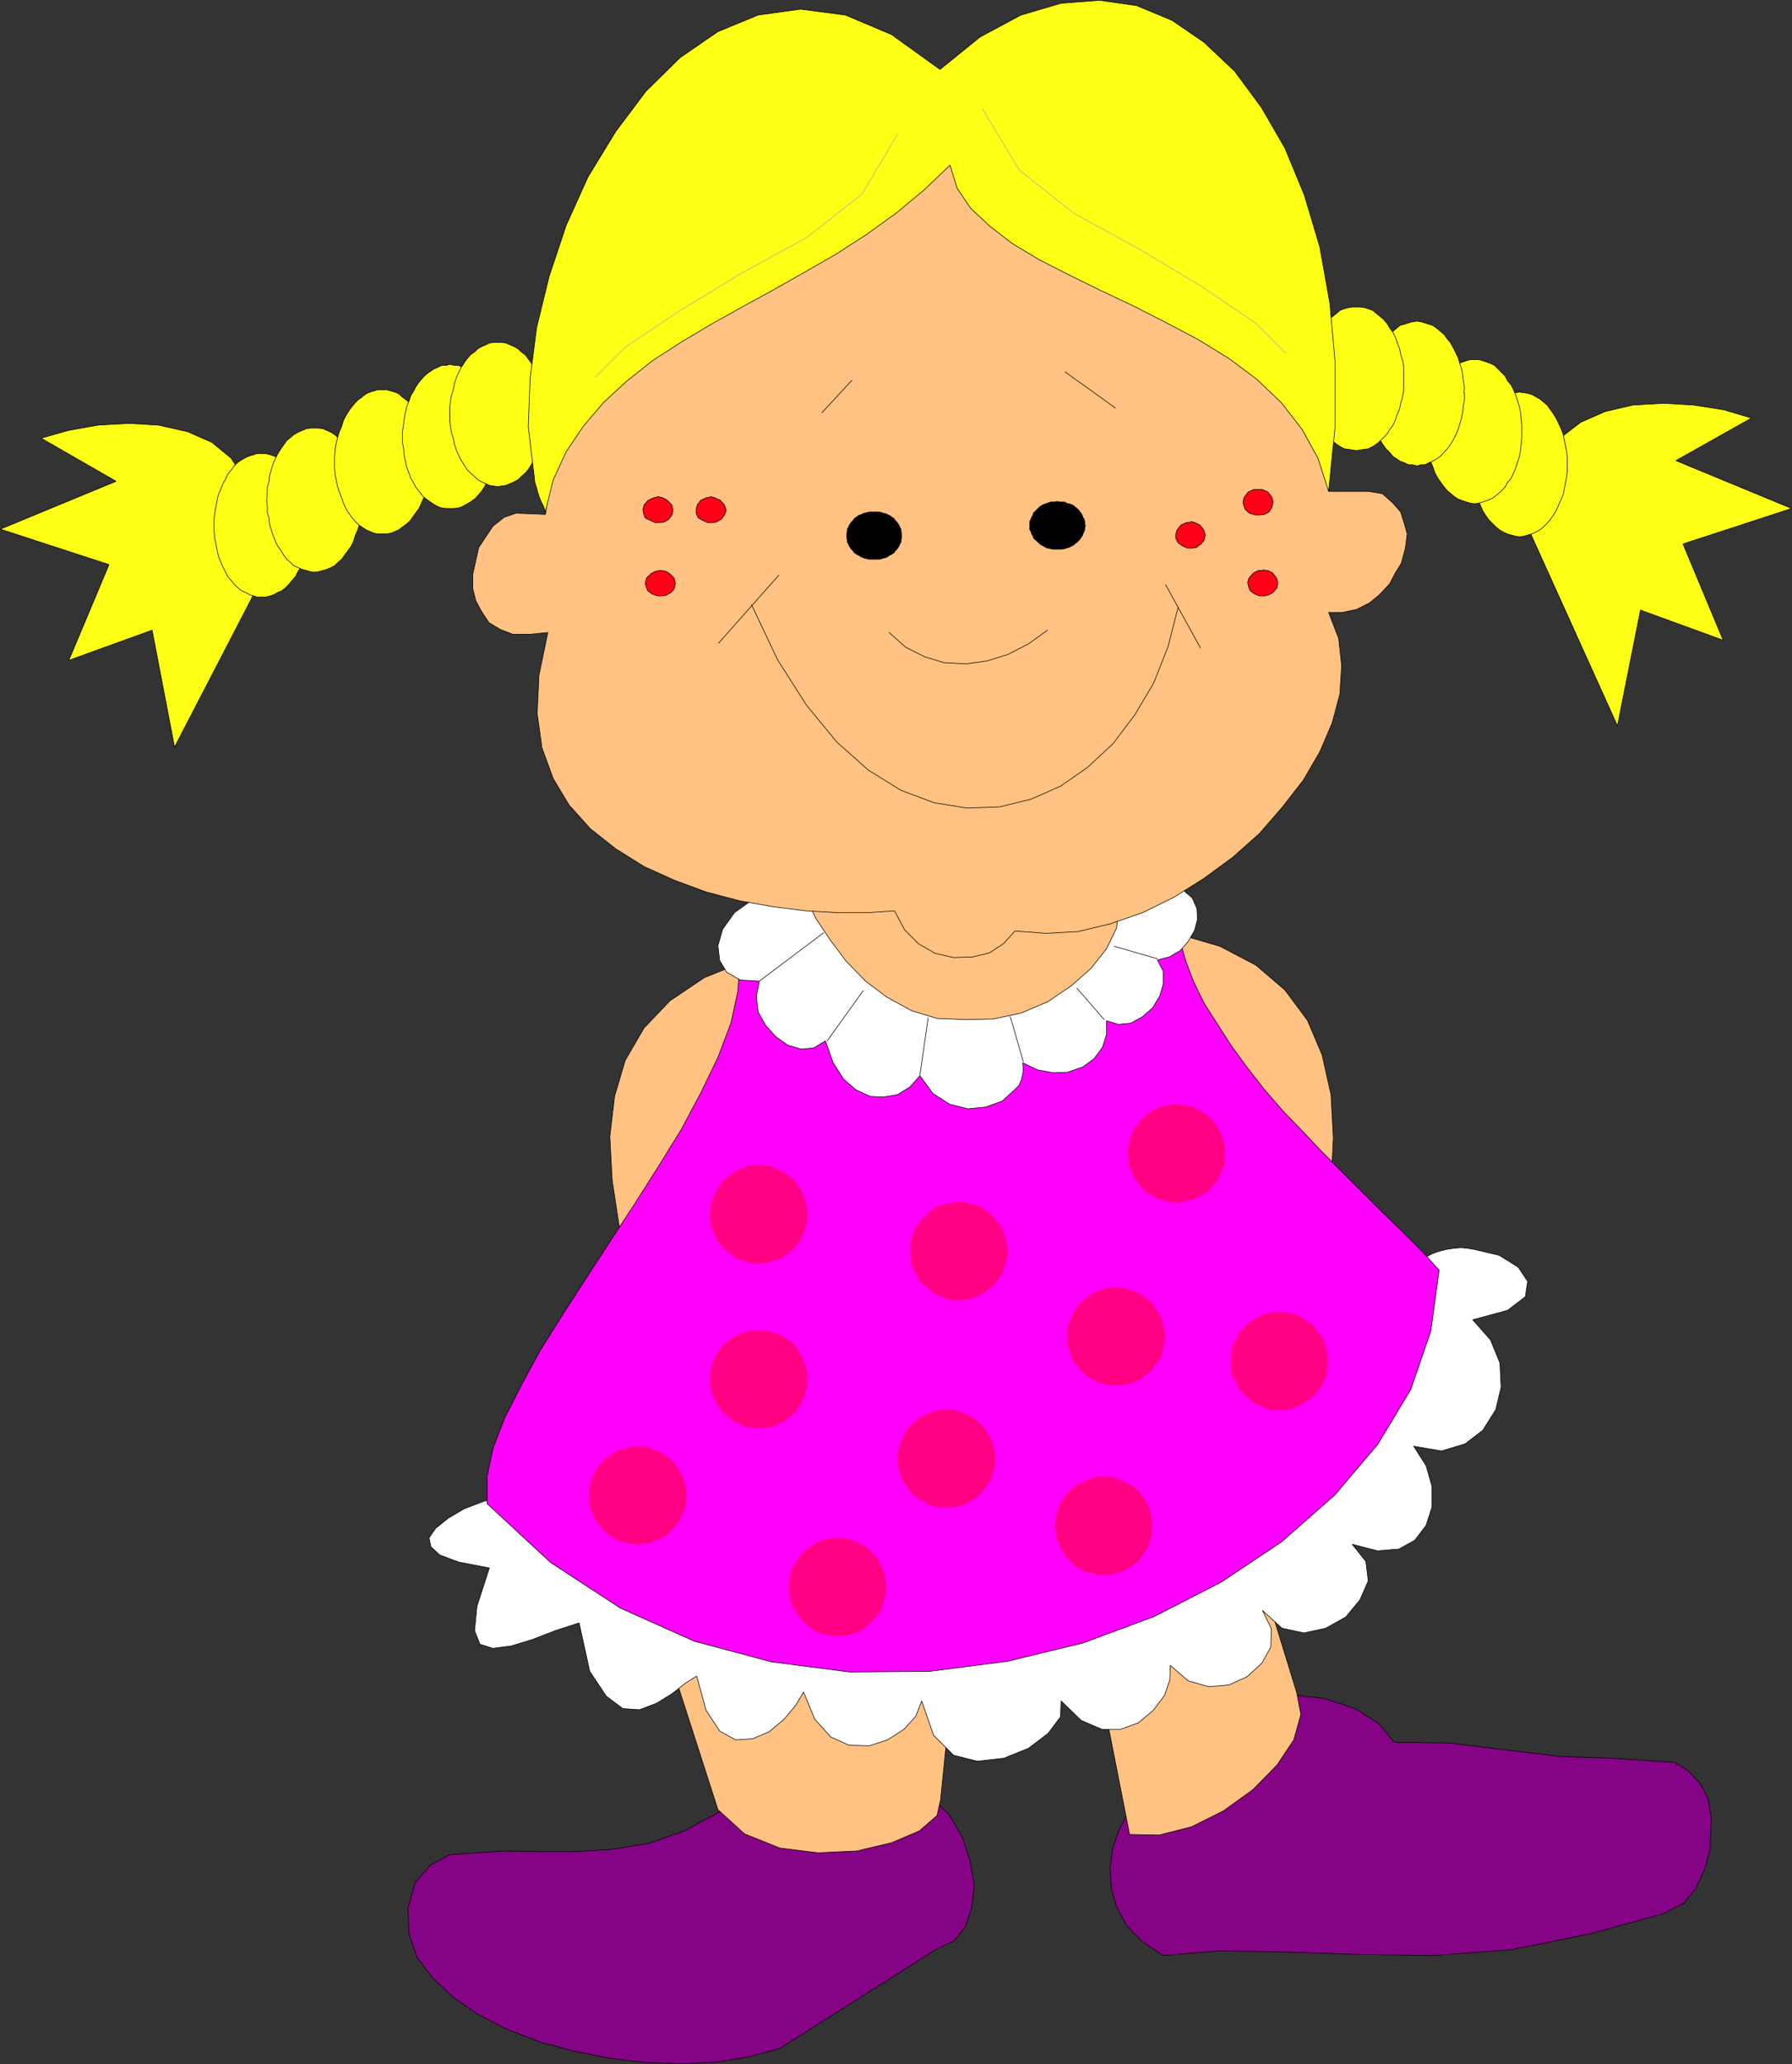
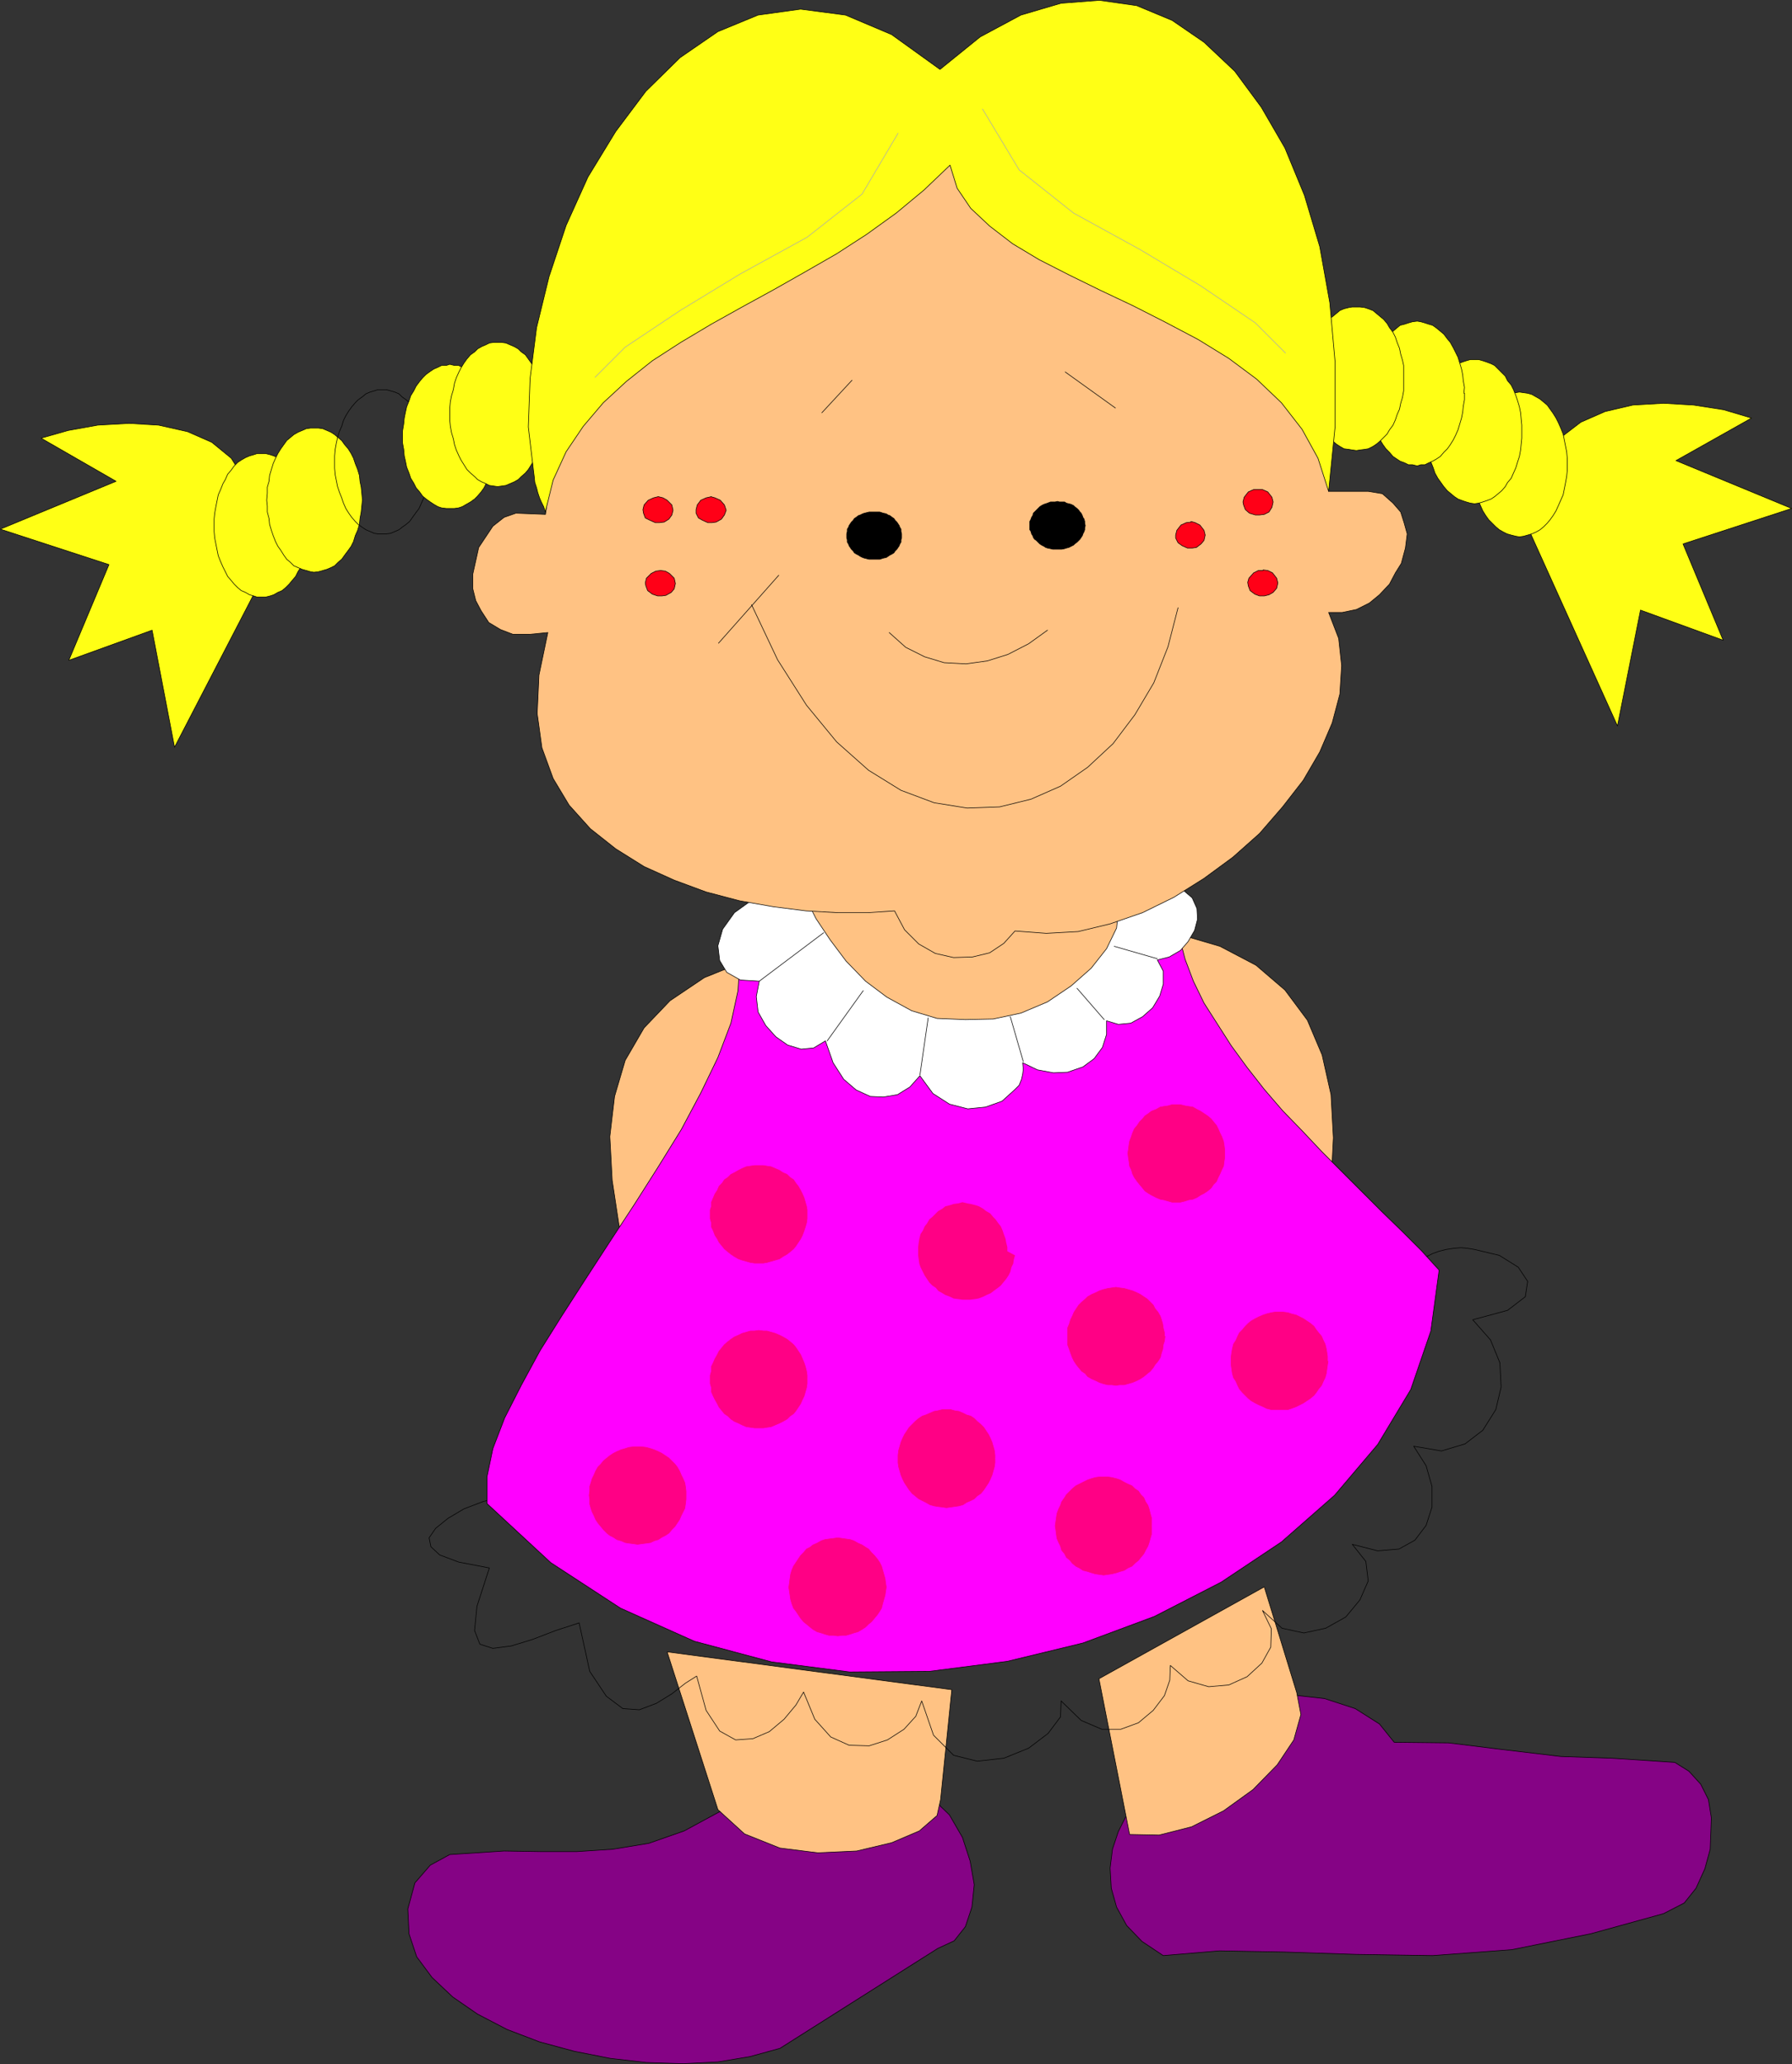
<svg xmlns="http://www.w3.org/2000/svg" xmlns:ns1="http://sodipodi.sourceforge.net/DTD/sodipodi-0.dtd" xmlns:ns2="http://www.inkscape.org/namespaces/inkscape" version="1.0" width="129.724mm" height="149.34mm" id="svg96" ns1:docname="Happy Girl.wmf">
  <rect width="100%" height="100%" fill="#333333" stroke="none" />
  <ns1:namedview id="namedview96" pagecolor="#ffffff" bordercolor="#000000" borderopacity="0.25" ns2:showpageshadow="2" ns2:pageopacity="0.0" ns2:pagecheckerboard="0" ns2:deskcolor="#d1d1d1" ns2:document-units="mm" />
  <defs id="defs1">
    <pattern id="WMFhbasepattern" patternUnits="userSpaceOnUse" width="6" height="6" x="0" y="0" />
  </defs>
  <path style="fill:#850385;fill-opacity:1;fill-rule:evenodd;stroke:none" d="m 308.09,496.648 -2.101,4.201 -1.616,4.848 -0.646,5.171 0.323,5.494 1.454,5.171 2.747,5.009 4.202,4.363 5.818,3.878 15.352,-1.293 17.776,0.323 19.715,0.646 20.846,0.323 21.654,-1.616 21.654,-4.363 19.877,-5.494 5.656,-2.909 3.232,-4.04 2.424,-5.332 1.454,-5.332 0.323,-8.564 -0.808,-5.009 -2.101,-4.201 -3.232,-3.555 -3.878,-2.424 -17.13,-1.131 -14.059,-0.485 -16.322,-1.939 -14.382,-1.777 -14.867,-0.162 -4.04,-5.009 -6.626,-4.201 -8.403,-2.747 -8.726,-0.97 z" id="path1" />
  <path style="fill:none;stroke:#000000;stroke-width:0.162px;stroke-linecap:round;stroke-linejoin:round;stroke-miterlimit:4;stroke-dasharray:none;stroke-opacity:1" d="m 308.09,496.648 -2.101,4.201 -1.616,4.848 -0.646,5.171 0.323,5.494 1.454,5.171 2.747,5.009 4.202,4.363 5.818,3.878 15.352,-1.293 17.776,0.323 19.715,0.646 20.846,0.323 21.654,-1.616 21.654,-4.363 19.877,-5.494 5.656,-2.909 3.232,-4.04 2.424,-5.332 1.454,-5.332 0.323,-8.564 -0.808,-5.009 -2.101,-4.201 -3.232,-3.555 -3.878,-2.424 -17.13,-1.131 -14.059,-0.485 -16.322,-1.939 -14.382,-1.777 -14.867,-0.162 -4.04,-5.009 -6.626,-4.201 -8.403,-2.747 -8.726,-0.97 -45.571,33.126 v 0" id="path2" />
  <path style="fill:#850385;fill-opacity:1;fill-rule:evenodd;stroke:none" d="m 196.748,495.517 -9.534,5.171 -9.696,3.393 -9.858,1.616 -9.858,0.646 h -10.019 l -9.858,-0.162 -14.867,0.97 -5.333,2.909 -4.202,4.848 -1.939,7.11 0.323,6.787 2.101,6.302 4.202,5.656 5.656,5.332 6.787,4.686 8.08,4.201 8.888,3.393 9.534,2.585 9.858,1.939 9.858,1.131 10.019,0.323 9.534,-0.485 8.726,-1.454 8.242,-2.262 43.147,-27.309 4.525,-2.101 3.07,-3.878 1.778,-5.332 0.646,-6.14 -1.131,-6.464 -2.101,-6.464 -3.555,-6.14 -5.171,-5.009 z" id="path3" />
  <path style="fill:none;stroke:#000000;stroke-width:0.162px;stroke-linecap:round;stroke-linejoin:round;stroke-miterlimit:4;stroke-dasharray:none;stroke-opacity:1" d="m 196.748,495.517 -9.534,5.171 -9.696,3.393 -9.858,1.616 -9.858,0.646 h -10.019 l -9.858,-0.162 -14.867,0.97 -5.333,2.909 -4.202,4.848 -1.939,7.11 0.323,6.787 2.101,6.302 4.202,5.656 5.656,5.332 6.787,4.686 8.08,4.201 8.888,3.393 9.534,2.585 9.858,1.939 9.858,1.131 10.019,0.323 9.534,-0.485 8.726,-1.454 8.242,-2.262 43.147,-27.309 4.525,-2.101 3.07,-3.878 1.778,-5.332 0.646,-6.14 -1.131,-6.464 -2.101,-6.464 -3.555,-6.14 -5.171,-5.009 -57.853,4.201 v 0" id="path4" />
  <path style="fill:#ffc283;fill-opacity:1;fill-rule:evenodd;stroke:none" d="m 300.656,458.998 8.403,42.66 8.08,0.162 8.888,-2.262 8.726,-4.363 8.08,-5.817 6.626,-6.787 4.525,-6.787 1.939,-6.948 -1.131,-5.979 -8.888,-28.925 -45.086,25.047 v 0 z" id="path5" />
  <path style="fill:none;stroke:#000000;stroke-width:0.162px;stroke-linecap:round;stroke-linejoin:round;stroke-miterlimit:4;stroke-dasharray:none;stroke-opacity:1" d="m 300.656,458.998 8.403,42.66 8.08,0.162 8.888,-2.262 8.726,-4.363 8.08,-5.817 6.626,-6.787 4.525,-6.787 1.939,-6.948 -1.131,-5.979 -8.888,-28.925 -45.086,25.047 v 0" id="path6" />
  <path style="fill:#ffc283;fill-opacity:1;fill-rule:evenodd;stroke:none" d="m 182.527,451.726 13.898,43.145 7.272,6.625 9.696,3.878 10.342,1.293 10.666,-0.485 9.534,-2.262 7.595,-3.232 4.848,-4.201 0.97,-4.363 3.07,-30.056 -77.891,-10.342 z" id="path7" />
  <path style="fill:none;stroke:#000000;stroke-width:0.162px;stroke-linecap:round;stroke-linejoin:round;stroke-miterlimit:4;stroke-dasharray:none;stroke-opacity:1" d="m 182.527,451.726 13.898,43.145 7.272,6.625 9.696,3.878 10.342,1.293 10.666,-0.485 9.534,-2.262 7.595,-3.232 4.848,-4.201 0.97,-4.363 3.07,-30.056 -77.891,-10.342 v 0" id="path8" />
  <path style="fill:#ffc283;fill-opacity:1;fill-rule:evenodd;stroke:none" d="m 321.664,255.232 12.12,3.555 9.858,5.171 7.918,6.787 6.141,8.241 4.04,9.534 2.424,10.827 0.646,11.796 -0.646,12.927 L 335.562,299.67 322.957,272.684 Z" id="path9" />
  <path style="fill:none;stroke:#000000;stroke-width:0.162px;stroke-linecap:round;stroke-linejoin:round;stroke-miterlimit:4;stroke-dasharray:none;stroke-opacity:1" d="m 321.664,255.232 12.12,3.555 9.858,5.171 7.918,6.787 6.141,8.241 4.04,9.534 2.424,10.827 0.646,11.796 -0.646,12.927 -28.603,-24.4 -12.605,-26.986 -1.293,-17.452 v 0" id="path10" />
  <path style="fill:#ffc283;fill-opacity:1;fill-rule:evenodd;stroke:none" d="m 204.343,262.665 -11.635,4.686 -9.373,6.302 -7.11,7.433 -5.171,8.887 -2.909,9.857 -1.293,10.988 0.646,11.958 1.939,12.766 25.856,-27.309 9.696,-28.117 z" id="path11" />
  <path style="fill:none;stroke:#000000;stroke-width:0.162px;stroke-linecap:round;stroke-linejoin:round;stroke-miterlimit:4;stroke-dasharray:none;stroke-opacity:1" d="m 204.343,262.665 -11.635,4.686 -9.373,6.302 -7.11,7.433 -5.171,8.887 -2.909,9.857 -1.293,10.988 0.646,11.958 1.939,12.766 25.856,-27.309 9.696,-28.117 -0.646,-17.452 v 0" id="path12" />
  <path style="fill:#ffff15;fill-opacity:1;fill-rule:evenodd;stroke:none" d="m 423.472,125.313 3.555,-5.656 5.494,-4.201 6.626,-2.909 7.595,-1.777 8.403,-0.485 8.242,0.485 8.242,1.293 7.595,2.262 -20.685,11.635 31.674,13.089 -29.734,9.695 10.989,26.339 -22.624,-8.241 -6.302,31.672 -25.856,-57.203 6.949,-15.997 v 0 z" id="path13" />
  <path style="fill:none;stroke:#000000;stroke-width:0.162px;stroke-linecap:round;stroke-linejoin:round;stroke-miterlimit:4;stroke-dasharray:none;stroke-opacity:1" d="m 423.472,125.313 3.555,-5.656 5.494,-4.201 6.626,-2.909 7.595,-1.777 8.403,-0.485 8.242,0.485 8.242,1.293 7.595,2.262 -20.685,11.635 31.674,13.089 -29.734,9.695 10.989,26.339 -22.624,-8.241 -6.302,31.672 -25.856,-57.203 6.949,-15.997 v 0" id="path14" />
  <path style="fill:#ffff15;fill-opacity:1;fill-rule:evenodd;stroke:none" d="m 428.805,126.929 v -1.616 l -0.162,-1.777 -0.323,-1.616 -0.323,-1.616 -0.323,-1.616 -0.646,-1.616 -0.646,-1.454 -0.646,-1.293 -0.808,-1.293 -0.808,-1.131 -0.808,-1.131 -0.97,-0.808 -0.97,-0.808 -1.131,-0.646 -1.131,-0.646 -1.131,-0.323 -1.131,-0.162 -1.131,-0.162 -0.97,0.162 -1.293,0.162 -1.131,0.323 -0.97,0.646 -1.131,0.646 -0.97,0.808 -0.97,0.808 -0.97,1.131 -0.808,1.131 -0.808,1.293 -0.646,1.293 -0.646,1.454 -0.485,1.616 -0.485,1.616 -0.323,1.616 -0.323,1.616 v 1.777 1.616 1.778 1.616 l 0.323,1.778 0.323,1.616 0.485,1.616 0.485,1.454 0.646,1.454 0.646,1.454 0.808,1.293 0.808,1.131 0.97,0.97 0.97,0.97 0.97,0.808 1.131,0.646 0.97,0.485 1.131,0.323 1.293,0.323 0.97,0.162 1.131,-0.162 1.131,-0.323 1.131,-0.323 1.131,-0.485 1.131,-0.646 0.97,-0.808 0.97,-0.97 0.808,-0.97 0.808,-1.131 0.808,-1.293 0.646,-1.454 0.646,-1.454 0.646,-1.454 0.323,-1.616 0.323,-1.616 0.323,-1.778 0.162,-1.616 z" id="path15" />
  <path style="fill:none;stroke:#000000;stroke-width:0.162px;stroke-linecap:round;stroke-linejoin:round;stroke-miterlimit:4;stroke-dasharray:none;stroke-opacity:1" d="m 428.805,126.929 v -1.616 l -0.162,-1.777 -0.323,-1.616 -0.323,-1.616 -0.323,-1.616 -0.646,-1.616 -0.646,-1.454 -0.646,-1.293 -0.808,-1.293 -0.808,-1.131 -0.808,-1.131 -0.97,-0.808 -0.97,-0.808 -1.131,-0.646 -1.131,-0.646 -1.131,-0.323 -1.131,-0.162 -1.131,-0.162 -0.97,0.162 -1.293,0.162 -1.131,0.323 -0.97,0.646 -1.131,0.646 -0.97,0.808 -0.97,0.808 -0.97,1.131 -0.808,1.131 -0.808,1.293 -0.646,1.293 -0.646,1.454 -0.485,1.616 -0.485,1.616 -0.323,1.616 -0.323,1.616 v 1.777 1.616 1.778 1.616 l 0.323,1.778 0.323,1.616 0.485,1.616 0.485,1.454 0.646,1.454 0.646,1.454 0.808,1.293 0.808,1.131 0.97,0.97 0.97,0.97 0.97,0.808 1.131,0.646 0.97,0.485 1.131,0.323 1.293,0.323 0.97,0.162 1.131,-0.162 1.131,-0.323 1.131,-0.323 1.131,-0.485 1.131,-0.646 0.97,-0.808 0.97,-0.97 0.808,-0.97 0.808,-1.131 0.808,-1.293 0.646,-1.454 0.646,-1.454 0.646,-1.454 0.323,-1.616 0.323,-1.616 0.323,-1.778 0.162,-1.616 v -1.778 0" id="path16" />
  <path style="fill:#ffff15;fill-opacity:1;fill-rule:evenodd;stroke:none" d="m 416.362,118.042 v -1.777 l -0.162,-1.616 -0.162,-1.777 -0.323,-1.616 -0.485,-1.616 -0.485,-1.454 -0.646,-1.616 -0.646,-1.293 -0.97,-1.131 -0.646,-1.293 -0.97,-0.97 -0.97,-0.97 -0.97,-0.97 -0.97,-0.485 -1.293,-0.485 -0.97,-0.323 -1.131,-0.323 h -1.131 -1.131 l -1.131,0.323 -0.97,0.323 -1.293,0.485 -0.97,0.485 -0.97,0.97 -0.97,0.97 -0.97,0.97 -0.808,1.293 -0.808,1.131 -0.808,1.293 -0.485,1.616 -0.646,1.454 -0.323,1.616 -0.323,1.616 -0.162,1.777 -0.162,1.616 -0.162,1.777 0.162,1.778 0.162,1.616 0.162,1.616 0.323,1.777 0.323,1.454 0.646,1.616 0.485,1.454 0.808,1.454 0.808,1.131 0.808,1.131 0.97,1.131 0.97,0.808 0.97,0.808 0.97,0.646 1.293,0.485 0.97,0.323 1.131,0.323 1.131,0.162 1.131,-0.162 1.131,-0.323 0.97,-0.323 1.293,-0.485 0.97,-0.646 0.97,-0.808 0.97,-0.808 0.97,-1.131 0.646,-1.131 0.97,-1.131 0.646,-1.454 0.646,-1.454 0.485,-1.616 0.485,-1.454 0.323,-1.777 0.162,-1.616 0.162,-1.616 z" id="path17" />
  <path style="fill:none;stroke:#000000;stroke-width:0.162px;stroke-linecap:round;stroke-linejoin:round;stroke-miterlimit:4;stroke-dasharray:none;stroke-opacity:1" d="m 416.362,118.042 v -1.777 l -0.162,-1.616 -0.162,-1.777 -0.323,-1.616 -0.485,-1.616 -0.485,-1.454 -0.646,-1.616 -0.646,-1.293 -0.97,-1.131 -0.646,-1.293 -0.97,-0.97 -0.97,-0.97 -0.97,-0.97 -0.97,-0.485 -1.293,-0.485 -0.97,-0.323 -1.131,-0.323 h -1.131 -1.131 l -1.131,0.323 -0.97,0.323 -1.293,0.485 -0.97,0.485 -0.97,0.97 -0.97,0.97 -0.97,0.97 -0.808,1.293 -0.808,1.131 -0.808,1.293 -0.485,1.616 -0.646,1.454 -0.323,1.616 -0.323,1.616 -0.162,1.777 -0.162,1.616 -0.162,1.777 0.162,1.778 0.162,1.616 0.162,1.616 0.323,1.777 0.323,1.454 0.646,1.616 0.485,1.454 0.808,1.454 0.808,1.131 0.808,1.131 0.97,1.131 0.97,0.808 0.97,0.808 0.97,0.646 1.293,0.485 0.97,0.323 1.131,0.323 1.131,0.162 1.131,-0.162 1.131,-0.323 0.97,-0.323 1.293,-0.485 0.97,-0.646 0.97,-0.808 0.97,-0.808 0.97,-1.131 0.646,-1.131 0.97,-1.131 0.646,-1.454 0.646,-1.454 0.485,-1.616 0.485,-1.454 0.323,-1.777 0.162,-1.616 0.162,-1.616 v -1.778 0" id="path18" />
  <path style="fill:#ffff15;fill-opacity:1;fill-rule:evenodd;stroke:none" d="m 400.525,107.538 0.162,-1.616 -0.323,-1.777 -0.162,-1.616 -0.323,-1.616 -0.485,-1.616 -0.485,-1.616 -0.646,-1.293 -0.646,-1.293 -0.808,-1.454 -0.808,-0.97 -0.97,-1.293 -0.97,-0.808 -0.97,-0.808 -1.131,-0.808 -1.131,-0.323 -0.97,-0.323 -1.131,-0.323 -0.97,-0.162 -1.293,0.162 -1.131,0.323 -0.97,0.323 -1.293,0.323 -0.97,0.808 -0.97,0.808 -0.97,0.808 -0.97,1.293 -0.808,0.97 -0.808,1.454 -0.646,1.293 -0.646,1.293 -0.485,1.616 -0.323,1.616 -0.485,1.616 -0.162,1.616 -0.162,1.777 v 1.616 1.777 l 0.162,1.778 0.162,1.616 0.485,1.616 0.323,1.616 0.485,1.616 0.646,1.454 0.646,1.293 0.808,1.293 0.808,1.131 0.97,0.97 0.97,1.131 0.97,0.646 0.97,0.646 1.293,0.485 0.97,0.485 h 1.131 l 1.293,0.323 0.97,-0.323 h 1.131 l 0.97,-0.485 1.131,-0.485 1.131,-0.646 0.97,-0.646 0.97,-1.131 0.97,-0.97 0.808,-1.131 0.808,-1.293 0.646,-1.293 0.646,-1.454 0.485,-1.616 0.485,-1.616 0.323,-1.616 0.162,-1.616 0.323,-1.778 v -1.777 0 z" id="path19" />
  <path style="fill:none;stroke:#000000;stroke-width:0.162px;stroke-linecap:round;stroke-linejoin:round;stroke-miterlimit:4;stroke-dasharray:none;stroke-opacity:1" d="m 400.525,107.538 0.162,-1.616 -0.323,-1.777 -0.162,-1.616 -0.323,-1.616 -0.485,-1.616 -0.485,-1.616 -0.646,-1.293 -0.646,-1.293 -0.808,-1.454 -0.808,-0.97 -0.97,-1.293 -0.97,-0.808 -0.97,-0.808 -1.131,-0.808 -1.131,-0.323 -0.97,-0.323 -1.131,-0.323 -0.97,-0.162 -1.293,0.162 -1.131,0.323 -0.97,0.323 -1.293,0.323 -0.97,0.808 -0.97,0.808 -0.97,0.808 -0.97,1.293 -0.808,0.97 -0.808,1.454 -0.646,1.293 -0.646,1.293 -0.485,1.616 -0.323,1.616 -0.485,1.616 -0.162,1.616 -0.162,1.777 v 1.616 1.777 l 0.162,1.778 0.162,1.616 0.485,1.616 0.323,1.616 0.485,1.616 0.646,1.454 0.646,1.293 0.808,1.293 0.808,1.131 0.97,0.97 0.97,1.131 0.97,0.646 0.97,0.646 1.293,0.485 0.97,0.485 h 1.131 l 1.293,0.323 0.97,-0.323 h 1.131 l 0.97,-0.485 1.131,-0.485 1.131,-0.646 0.97,-0.646 0.97,-1.131 0.97,-0.97 0.808,-1.131 0.808,-1.293 0.646,-1.293 0.646,-1.454 0.485,-1.616 0.485,-1.616 0.323,-1.616 0.162,-1.616 0.323,-1.778 v -1.777 0" id="path20" />
  <path style="fill:#ffff15;fill-opacity:1;fill-rule:evenodd;stroke:none" d="m 384.042,103.499 v -1.616 -1.939 l -0.323,-1.454 -0.485,-1.616 -0.323,-1.616 -0.646,-1.616 -0.485,-1.454 -0.646,-1.293 -0.97,-1.293 -0.646,-1.131 -0.97,-1.131 -0.97,-0.808 -0.97,-0.808 -0.97,-0.808 -1.293,-0.485 -0.97,-0.323 -1.293,-0.162 h -0.97 -1.131 l -0.97,0.162 -1.293,0.323 -1.131,0.485 -0.97,0.808 -0.97,0.808 -1.131,0.808 -0.808,1.131 -0.808,1.131 -0.808,1.293 -0.646,1.293 -0.646,1.454 -0.485,1.616 -0.485,1.616 -0.323,1.616 -0.323,1.454 -0.162,1.939 v 1.616 1.777 l 0.162,1.616 0.323,1.777 0.323,1.616 0.485,1.616 0.485,1.454 0.646,1.454 0.646,1.454 0.808,1.293 0.808,1.131 0.808,0.97 1.131,0.97 0.97,0.808 0.97,0.646 1.131,0.646 1.293,0.162 0.97,0.162 1.131,0.162 0.97,-0.162 1.293,-0.162 0.97,-0.162 1.293,-0.646 0.97,-0.646 0.97,-0.808 0.97,-0.97 0.97,-0.97 0.646,-1.131 0.97,-1.293 0.646,-1.454 0.485,-1.454 0.646,-1.454 0.323,-1.616 0.485,-1.616 0.323,-1.777 v -1.616 z" id="path21" />
  <path style="fill:none;stroke:#000000;stroke-width:0.162px;stroke-linecap:round;stroke-linejoin:round;stroke-miterlimit:4;stroke-dasharray:none;stroke-opacity:1" d="m 384.042,103.499 v -1.616 -1.939 l -0.323,-1.454 -0.485,-1.616 -0.323,-1.616 -0.646,-1.616 -0.485,-1.454 -0.646,-1.293 -0.97,-1.293 -0.646,-1.131 -0.97,-1.131 -0.97,-0.808 -0.97,-0.808 -0.97,-0.808 -1.293,-0.485 -0.97,-0.323 -1.293,-0.162 h -0.97 -1.131 l -0.97,0.162 -1.293,0.323 -1.131,0.485 -0.97,0.808 -0.97,0.808 -1.131,0.808 -0.808,1.131 -0.808,1.131 -0.808,1.293 -0.646,1.293 -0.646,1.454 -0.485,1.616 -0.485,1.616 -0.323,1.616 -0.323,1.454 -0.162,1.939 v 1.616 1.777 l 0.162,1.616 0.323,1.777 0.323,1.616 0.485,1.616 0.485,1.454 0.646,1.454 0.646,1.454 0.808,1.293 0.808,1.131 0.808,0.97 1.131,0.97 0.97,0.808 0.97,0.646 1.131,0.646 1.293,0.162 0.97,0.162 1.131,0.162 0.97,-0.162 1.293,-0.162 0.97,-0.162 1.293,-0.646 0.97,-0.646 0.97,-0.808 0.97,-0.97 0.97,-0.97 0.646,-1.131 0.97,-1.293 0.646,-1.454 0.485,-1.454 0.646,-1.454 0.323,-1.616 0.485,-1.616 0.323,-1.777 v -1.616 -1.777 0" id="path22" />
  <path style="fill:#ffff15;fill-opacity:1;fill-rule:evenodd;stroke:none" d="m 66.822,130.969 -3.555,-5.656 -5.333,-4.363 -6.626,-2.909 -7.918,-1.777 -8.08,-0.485 -8.565,0.485 -8.08,1.454 -7.434,2.101 20.523,11.796 -31.674,13.089 29.734,9.695 -10.989,26.178 22.786,-8.241 6.141,31.995 22.624,-43.629 z" id="path23" />
  <path style="fill:none;stroke:#000000;stroke-width:0.162px;stroke-linecap:round;stroke-linejoin:round;stroke-miterlimit:4;stroke-dasharray:none;stroke-opacity:1" d="m 66.822,130.969 -3.555,-5.656 -5.333,-4.363 -6.626,-2.909 -7.918,-1.777 -8.08,-0.485 -8.565,0.485 -8.08,1.454 -7.434,2.101 20.523,11.796 -31.674,13.089 29.734,9.695 -10.989,26.178 22.786,-8.241 6.141,31.995 22.624,-43.629 -3.555,-29.733 v 0" id="path24" />
  <path style="fill:#ffff15;fill-opacity:1;fill-rule:evenodd;stroke:none" d="m 84.597,143.573 v -1.616 l -0.162,-1.616 -0.162,-1.777 -0.485,-1.616 -0.485,-1.616 -0.485,-1.454 -0.485,-1.616 -0.808,-1.131 -0.646,-1.454 -0.97,-1.131 -0.808,-1.131 -0.97,-0.97 -0.97,-0.646 -1.131,-0.646 -1.131,-0.485 -0.97,-0.323 -1.293,-0.323 h -1.131 -1.131 l -0.97,0.323 -1.131,0.323 -1.131,0.485 -1.131,0.646 -0.97,0.646 -0.97,0.97 -0.808,1.131 -0.97,1.131 -0.646,1.454 -0.646,1.131 -0.646,1.616 -0.646,1.454 -0.323,1.616 -0.323,1.616 -0.323,1.777 -0.162,1.616 v 1.616 1.778 l 0.162,1.777 0.323,1.616 0.323,1.616 0.323,1.616 0.646,1.616 0.646,1.454 0.646,1.293 0.646,1.293 0.97,1.131 0.808,0.97 0.97,0.97 0.97,0.808 1.131,0.485 1.131,0.646 1.131,0.323 0.97,0.323 h 1.131 1.131 l 1.293,-0.323 0.97,-0.323 1.131,-0.646 1.131,-0.485 0.97,-0.808 0.97,-0.97 0.808,-0.97 0.97,-1.131 0.646,-1.293 0.808,-1.293 0.485,-1.454 0.485,-1.616 0.485,-1.616 0.485,-1.616 0.162,-1.616 0.162,-1.777 v -1.778 z" id="path25" />
  <path style="fill:none;stroke:#000000;stroke-width:0.162px;stroke-linecap:round;stroke-linejoin:round;stroke-miterlimit:4;stroke-dasharray:none;stroke-opacity:1" d="m 84.597,143.573 v -1.616 l -0.162,-1.616 -0.162,-1.777 -0.485,-1.616 -0.485,-1.616 -0.485,-1.454 -0.485,-1.616 -0.808,-1.131 -0.646,-1.454 -0.97,-1.131 -0.808,-1.131 -0.97,-0.97 -0.97,-0.646 -1.131,-0.646 -1.131,-0.485 -0.97,-0.323 -1.293,-0.323 h -1.131 -1.131 l -0.97,0.323 -1.131,0.323 -1.131,0.485 -1.131,0.646 -0.97,0.646 -0.97,0.97 -0.808,1.131 -0.97,1.131 -0.646,1.454 -0.646,1.131 -0.646,1.616 -0.646,1.454 -0.323,1.616 -0.323,1.616 -0.323,1.777 -0.162,1.616 v 1.616 1.778 l 0.162,1.777 0.323,1.616 0.323,1.616 0.323,1.616 0.646,1.616 0.646,1.454 0.646,1.293 0.646,1.293 0.97,1.131 0.808,0.97 0.97,0.97 0.97,0.808 1.131,0.485 1.131,0.646 1.131,0.323 0.97,0.323 h 1.131 1.131 l 1.293,-0.323 0.97,-0.323 1.131,-0.646 1.131,-0.485 0.97,-0.808 0.97,-0.97 0.808,-0.97 0.97,-1.131 0.646,-1.293 0.808,-1.293 0.485,-1.454 0.485,-1.616 0.485,-1.616 0.485,-1.616 0.162,-1.616 0.162,-1.777 v -1.778 0" id="path26" />
  <path style="fill:#ffff15;fill-opacity:1;fill-rule:evenodd;stroke:none" d="m 99.141,136.625 -0.162,-1.778 -0.162,-1.616 -0.323,-1.616 -0.162,-1.616 -0.485,-1.616 -0.646,-1.616 -0.485,-1.454 -0.646,-1.293 -0.808,-1.293 -0.97,-1.131 -0.808,-1.131 -0.97,-0.808 -0.97,-0.808 -0.97,-0.646 -1.131,-0.485 -1.131,-0.485 -1.131,-0.162 h -1.293 -0.97 l -1.131,0.162 -1.131,0.485 -1.131,0.485 -1.131,0.646 -0.97,0.808 -0.97,0.808 -0.808,1.131 -0.808,1.131 -0.808,1.293 -0.646,1.293 -0.646,1.454 -0.485,1.616 -0.485,1.616 -0.162,1.616 -0.485,1.616 v 1.616 l -0.162,1.939 0.162,1.616 v 1.616 l 0.485,1.778 0.162,1.616 0.485,1.616 0.485,1.454 0.646,1.616 0.646,1.293 0.808,1.131 0.808,1.293 0.808,1.131 0.97,0.808 0.97,0.97 1.131,0.485 1.131,0.485 1.131,0.323 1.131,0.323 0.97,0.162 1.293,-0.162 1.131,-0.323 1.131,-0.323 1.131,-0.485 0.97,-0.485 0.97,-0.97 0.97,-0.808 0.808,-1.131 0.97,-1.293 0.808,-1.131 0.646,-1.293 0.485,-1.616 0.646,-1.454 0.485,-1.616 0.162,-1.616 0.323,-1.778 0.162,-1.616 0.162,-1.616 v 0 z" id="path27" />
  <path style="fill:none;stroke:#000000;stroke-width:0.162px;stroke-linecap:round;stroke-linejoin:round;stroke-miterlimit:4;stroke-dasharray:none;stroke-opacity:1" d="m 99.141,136.625 -0.162,-1.778 -0.162,-1.616 -0.323,-1.616 -0.162,-1.616 -0.485,-1.616 -0.646,-1.616 -0.485,-1.454 -0.646,-1.293 -0.808,-1.293 -0.97,-1.131 -0.808,-1.131 -0.97,-0.808 -0.97,-0.808 -0.97,-0.646 -1.131,-0.485 -1.131,-0.485 -1.131,-0.162 h -1.293 -0.97 l -1.131,0.162 -1.131,0.485 -1.131,0.485 -1.131,0.646 -0.97,0.808 -0.97,0.808 -0.808,1.131 -0.808,1.131 -0.808,1.293 -0.646,1.293 -0.646,1.454 -0.485,1.616 -0.485,1.616 -0.162,1.616 -0.485,1.616 v 1.616 l -0.162,1.939 0.162,1.616 v 1.616 l 0.485,1.778 0.162,1.616 0.485,1.616 0.485,1.454 0.646,1.616 0.646,1.293 0.808,1.131 0.808,1.293 0.808,1.131 0.97,0.808 0.97,0.97 1.131,0.485 1.131,0.485 1.131,0.323 1.131,0.323 0.97,0.162 1.293,-0.162 1.131,-0.323 1.131,-0.323 1.131,-0.485 0.97,-0.485 0.97,-0.97 0.97,-0.808 0.808,-1.131 0.97,-1.293 0.808,-1.131 0.646,-1.293 0.485,-1.616 0.646,-1.454 0.485,-1.616 0.162,-1.616 0.323,-1.778 0.162,-1.616 0.162,-1.616 v 0" id="path28" />
-   <path style="fill:#ffff15;fill-opacity:1;fill-rule:evenodd;stroke:none" d="m 117.564,126.283 v -1.616 l -0.162,-1.777 -0.162,-1.778 -0.323,-1.454 -0.485,-1.616 -0.485,-1.454 -0.646,-1.616 -0.646,-1.293 -0.97,-1.293 -0.808,-1.131 -0.808,-1.131 -0.97,-0.808 -1.131,-0.808 -0.808,-0.808 -1.131,-0.485 -1.131,-0.323 -1.131,-0.323 h -1.131 -1.293 l -0.97,0.323 -1.131,0.323 -1.131,0.485 -0.97,0.808 -1.131,0.808 -0.808,0.808 -0.97,1.131 -0.808,1.131 -0.808,1.293 -0.646,1.293 -0.485,1.616 -0.646,1.454 -0.485,1.616 -0.323,1.454 -0.323,1.778 -0.162,1.777 v 1.616 1.777 l 0.162,1.778 0.323,1.616 0.323,1.616 0.485,1.454 0.646,1.616 0.485,1.454 0.646,1.454 0.808,1.293 0.808,1.131 0.97,1.131 0.808,0.808 1.131,0.808 0.97,0.646 1.131,0.485 1.131,0.485 0.97,0.162 h 1.293 1.131 l 1.131,-0.162 1.131,-0.485 1.131,-0.485 0.808,-0.646 1.131,-0.808 0.97,-0.808 0.808,-1.131 0.808,-1.131 0.97,-1.293 0.646,-1.454 0.646,-1.454 0.485,-1.616 0.485,-1.454 0.323,-1.616 0.162,-1.616 0.162,-1.778 0.162,-1.777 v 0 z" id="path29" />
  <path style="fill:none;stroke:#000000;stroke-width:0.162px;stroke-linecap:round;stroke-linejoin:round;stroke-miterlimit:4;stroke-dasharray:none;stroke-opacity:1" d="m 117.564,126.283 v -1.616 l -0.162,-1.777 -0.162,-1.778 -0.323,-1.454 -0.485,-1.616 -0.485,-1.454 -0.646,-1.616 -0.646,-1.293 -0.97,-1.293 -0.808,-1.131 -0.808,-1.131 -0.97,-0.808 -1.131,-0.808 -0.808,-0.808 -1.131,-0.485 -1.131,-0.323 -1.131,-0.323 h -1.131 -1.293 l -0.97,0.323 -1.131,0.323 -1.131,0.485 -0.97,0.808 -1.131,0.808 -0.808,0.808 -0.97,1.131 -0.808,1.131 -0.808,1.293 -0.646,1.293 -0.485,1.616 -0.646,1.454 -0.485,1.616 -0.323,1.454 -0.323,1.778 -0.162,1.777 v 1.616 1.777 l 0.162,1.778 0.323,1.616 0.323,1.616 0.485,1.454 0.646,1.616 0.485,1.454 0.646,1.454 0.808,1.293 0.808,1.131 0.97,1.131 0.808,0.808 1.131,0.808 0.97,0.646 1.131,0.485 1.131,0.485 0.97,0.162 h 1.293 1.131 l 1.131,-0.162 1.131,-0.485 1.131,-0.485 0.808,-0.646 1.131,-0.808 0.97,-0.808 0.808,-1.131 0.808,-1.131 0.97,-1.293 0.646,-1.454 0.646,-1.454 0.485,-1.616 0.485,-1.454 0.323,-1.616 0.162,-1.616 0.162,-1.778 0.162,-1.777 v 0" id="path30" />
  <path style="fill:#ffff15;fill-opacity:1;fill-rule:evenodd;stroke:none" d="m 136.148,119.496 v -1.616 l -0.162,-1.939 -0.162,-1.616 -0.485,-1.616 -0.485,-1.454 -0.485,-1.616 -0.485,-1.454 -0.808,-1.293 -0.646,-1.293 -0.808,-1.293 -0.97,-0.97 -0.808,-0.97 -1.131,-0.808 -1.131,-0.646 -1.131,-0.485 -0.97,-0.485 h -1.131 l -1.293,-0.323 -0.97,0.323 h -1.293 l -0.97,0.485 -1.131,0.485 -0.97,0.646 -1.131,0.808 -0.97,0.97 -0.808,0.97 -0.97,1.293 -0.646,1.293 -0.808,1.293 -0.485,1.454 -0.646,1.616 -0.323,1.454 -0.323,1.616 -0.162,1.616 -0.323,1.939 v 1.616 1.616 l 0.323,1.778 0.162,1.777 0.323,1.454 0.323,1.616 0.646,1.616 0.485,1.454 0.808,1.293 0.646,1.293 0.97,1.131 0.808,1.131 0.97,0.808 1.131,0.808 0.97,0.646 1.131,0.646 0.97,0.323 1.293,0.162 h 0.97 1.293 l 1.131,-0.162 0.97,-0.323 1.131,-0.646 1.131,-0.646 1.131,-0.808 0.808,-0.808 0.97,-1.131 0.808,-1.131 0.646,-1.293 0.808,-1.293 0.485,-1.454 0.485,-1.616 0.485,-1.616 0.485,-1.454 0.162,-1.777 0.162,-1.778 v -1.616 z" id="path31" />
  <path style="fill:none;stroke:#000000;stroke-width:0.162px;stroke-linecap:round;stroke-linejoin:round;stroke-miterlimit:4;stroke-dasharray:none;stroke-opacity:1" d="m 136.148,119.496 v -1.616 l -0.162,-1.939 -0.162,-1.616 -0.485,-1.616 -0.485,-1.454 -0.485,-1.616 -0.485,-1.454 -0.808,-1.293 -0.646,-1.293 -0.808,-1.293 -0.97,-0.97 -0.808,-0.97 -1.131,-0.808 -1.131,-0.646 -1.131,-0.485 -0.97,-0.485 h -1.131 l -1.293,-0.323 -0.97,0.323 h -1.293 l -0.97,0.485 -1.131,0.485 -0.97,0.646 -1.131,0.808 -0.97,0.97 -0.808,0.97 -0.97,1.293 -0.646,1.293 -0.808,1.293 -0.485,1.454 -0.646,1.616 -0.323,1.454 -0.323,1.616 -0.162,1.616 -0.323,1.939 v 1.616 1.616 l 0.323,1.778 0.162,1.777 0.323,1.454 0.323,1.616 0.646,1.616 0.485,1.454 0.808,1.293 0.646,1.293 0.97,1.131 0.808,1.131 0.97,0.808 1.131,0.808 0.97,0.646 1.131,0.646 0.97,0.323 1.293,0.162 h 0.97 1.293 l 1.131,-0.162 0.97,-0.323 1.131,-0.646 1.131,-0.646 1.131,-0.808 0.808,-0.808 0.97,-1.131 0.808,-1.131 0.646,-1.293 0.808,-1.293 0.485,-1.454 0.485,-1.616 0.485,-1.616 0.485,-1.454 0.162,-1.777 0.162,-1.778 v -1.616 0" id="path32" />
  <path style="fill:#ffff15;fill-opacity:1;fill-rule:evenodd;stroke:none" d="m 149.237,113.194 -0.162,-1.616 v -1.777 l -0.323,-1.616 -0.323,-1.616 -0.323,-1.778 -0.646,-1.454 -0.646,-1.454 -0.646,-1.293 -0.808,-1.293 -0.808,-1.131 -0.808,-1.131 -1.131,-0.808 -0.808,-0.808 -1.131,-0.646 -1.131,-0.485 -1.131,-0.485 -1.131,-0.162 h -1.131 -1.131 l -1.131,0.162 -0.97,0.485 -1.131,0.485 -1.131,0.646 -0.808,0.808 -1.131,0.808 -0.97,1.131 -0.808,1.131 -0.808,1.293 -0.646,1.293 -0.646,1.454 -0.485,1.454 -0.323,1.778 -0.485,1.616 -0.323,1.616 -0.162,1.777 v 1.616 1.777 l 0.162,1.616 0.323,1.777 0.485,1.616 0.323,1.616 0.485,1.454 0.646,1.454 0.646,1.293 0.808,1.293 0.808,1.293 0.97,0.97 1.131,0.97 0.808,0.808 1.131,0.646 1.131,0.485 0.97,0.485 1.131,0.162 1.131,0.162 1.131,-0.162 1.131,-0.162 1.131,-0.485 1.131,-0.485 1.131,-0.646 0.808,-0.808 1.131,-0.97 0.808,-0.97 0.808,-1.293 0.808,-1.293 0.646,-1.293 0.646,-1.454 0.646,-1.454 0.323,-1.616 0.323,-1.616 0.323,-1.777 v -1.616 z" id="path33" />
  <path style="fill:none;stroke:#000000;stroke-width:0.162px;stroke-linecap:round;stroke-linejoin:round;stroke-miterlimit:4;stroke-dasharray:none;stroke-opacity:1" d="m 149.237,113.194 -0.162,-1.616 v -1.777 l -0.323,-1.616 -0.323,-1.616 -0.323,-1.778 -0.646,-1.454 -0.646,-1.454 -0.646,-1.293 -0.808,-1.293 -0.808,-1.131 -0.808,-1.131 -1.131,-0.808 -0.808,-0.808 -1.131,-0.646 -1.131,-0.485 -1.131,-0.485 -1.131,-0.162 h -1.131 -1.131 l -1.131,0.162 -0.97,0.485 -1.131,0.485 -1.131,0.646 -0.808,0.808 -1.131,0.808 -0.97,1.131 -0.808,1.131 -0.808,1.293 -0.646,1.293 -0.646,1.454 -0.485,1.454 -0.323,1.778 -0.485,1.616 -0.323,1.616 -0.162,1.777 v 1.616 1.777 l 0.162,1.616 0.323,1.777 0.485,1.616 0.323,1.616 0.485,1.454 0.646,1.454 0.646,1.293 0.808,1.293 0.808,1.293 0.97,0.97 1.131,0.97 0.808,0.808 1.131,0.646 1.131,0.485 0.97,0.485 1.131,0.162 1.131,0.162 1.131,-0.162 1.131,-0.162 1.131,-0.485 1.131,-0.485 1.131,-0.646 0.808,-0.808 1.131,-0.97 0.808,-0.97 0.808,-1.293 0.808,-1.293 0.646,-1.293 0.646,-1.454 0.646,-1.454 0.323,-1.616 0.323,-1.616 0.323,-1.777 v -1.616 l 0.162,-1.777 v 0" id="path34" />
-   <path style="fill:#ffffff;fill-opacity:1;fill-rule:evenodd;stroke:none" d="m 132.431,410.521 -5.494,2.101 -4.363,2.585 -3.394,2.747 -1.778,2.585 0.485,2.424 2.424,2.262 5.171,1.939 8.403,1.616 -3.394,10.503 -0.646,6.625 1.454,3.717 3.555,1.131 5.01,-0.646 5.818,-1.778 6.302,-2.424 6.464,-2.101 2.909,13.25 4.525,6.787 4.525,3.393 4.525,0.323 4.686,-1.778 4.202,-2.585 3.717,-2.909 3.07,-1.939 2.586,9.372 3.717,5.656 4.363,2.424 4.686,-0.323 4.525,-1.939 4.04,-3.393 3.232,-3.878 2.101,-3.555 3.07,7.433 4.363,4.848 5.01,2.262 5.494,0.162 5.01,-1.616 4.525,-2.909 3.232,-3.555 1.616,-4.201 3.232,9.372 5.494,5.494 6.464,1.616 7.272,-0.808 6.787,-2.747 5.333,-4.04 3.394,-4.525 0.162,-4.363 5.494,5.332 5.656,2.424 h 5.171 l 4.848,-1.778 4.04,-3.393 3.07,-4.04 1.454,-4.201 0.162,-4.04 4.848,4.201 5.656,1.616 5.494,-0.485 5.01,-2.262 4.04,-3.717 2.424,-4.363 0.162,-5.009 -2.424,-5.009 5.333,4.848 5.979,1.293 5.979,-1.293 5.494,-3.07 3.878,-4.686 2.262,-5.171 -0.646,-5.332 -3.717,-4.686 6.949,1.777 5.818,-0.485 4.363,-2.424 3.07,-4.04 1.616,-5.009 v -5.656 l -1.616,-5.656 -3.394,-5.332 7.595,1.293 6.464,-1.939 4.848,-3.717 3.555,-5.656 1.454,-6.14 -0.323,-6.625 -2.586,-6.302 -4.848,-5.494 9.534,-2.585 4.848,-3.717 0.646,-4.201 -2.586,-3.878 -5.171,-3.232 -6.787,-1.616 -1.939,-0.323 -1.778,-0.162 -1.939,0.162 -2.101,0.323 -1.939,0.485 -1.778,0.646 -1.939,0.97 -1.939,0.808 -255.489,65.929 v 0 z" id="path35" />
  <path style="fill:none;stroke:#000000;stroke-width:0.162px;stroke-linecap:round;stroke-linejoin:round;stroke-miterlimit:4;stroke-dasharray:none;stroke-opacity:1" d="m 132.431,410.521 -5.494,2.101 -4.363,2.585 -3.394,2.747 -1.778,2.585 0.485,2.424 2.424,2.262 5.171,1.939 8.403,1.616 -3.394,10.503 -0.646,6.625 1.454,3.717 3.555,1.131 5.01,-0.646 5.818,-1.778 6.302,-2.424 6.464,-2.101 2.909,13.25 4.525,6.787 4.525,3.393 4.525,0.323 4.686,-1.778 4.202,-2.585 3.717,-2.909 3.07,-1.939 2.586,9.372 3.717,5.656 4.363,2.424 4.686,-0.323 4.525,-1.939 4.04,-3.393 3.232,-3.878 2.101,-3.555 3.07,7.433 4.363,4.848 5.01,2.262 5.494,0.162 5.01,-1.616 4.525,-2.909 3.232,-3.555 1.616,-4.201 3.232,9.372 5.494,5.494 6.464,1.616 7.272,-0.808 6.787,-2.747 5.333,-4.04 3.394,-4.525 0.162,-4.363 5.494,5.332 5.656,2.424 h 5.171 l 4.848,-1.778 4.04,-3.393 3.07,-4.04 1.454,-4.201 0.162,-4.04 4.848,4.201 5.656,1.616 5.494,-0.485 5.01,-2.262 4.04,-3.717 2.424,-4.363 0.162,-5.009 -2.424,-5.009 5.333,4.848 5.979,1.293 5.979,-1.293 5.494,-3.07 3.878,-4.686 2.262,-5.171 -0.646,-5.332 -3.717,-4.686 6.949,1.777 5.818,-0.485 4.363,-2.424 3.07,-4.04 1.616,-5.009 v -5.656 l -1.616,-5.656 -3.394,-5.332 7.595,1.293 6.464,-1.939 4.848,-3.717 3.555,-5.656 1.454,-6.14 -0.323,-6.625 -2.586,-6.302 -4.848,-5.494 9.534,-2.585 4.848,-3.717 0.646,-4.201 -2.586,-3.878 -5.171,-3.232 -6.787,-1.616 -1.939,-0.323 -1.778,-0.162 -1.939,0.162 -2.101,0.323 -1.939,0.485 -1.778,0.646 -1.939,0.97 -1.939,0.808 -255.489,65.929 v 0" id="path36" />
  <path style="fill:#ff00ff;fill-opacity:1;fill-rule:evenodd;stroke:none" d="m 202.404,262.665 -0.485,8.241 -1.939,8.887 -3.555,9.372 -4.686,9.695 -5.333,10.019 -6.302,10.18 -6.464,10.18 -6.787,10.342 -6.626,10.18 -6.464,10.019 -5.979,9.534 -5.171,9.534 -4.525,8.887 -3.232,8.403 -1.616,7.756 v 7.272 l 17.453,16.159 19.069,12.442 20.2,9.049 21.17,5.656 21.331,2.747 21.816,-0.162 21.331,-2.747 20.685,-5.009 19.554,-7.272 18.261,-9.372 16.483,-10.988 14.544,-12.766 11.797,-13.897 9.05,-15.028 5.494,-15.997 2.262,-16.644 -4.848,-5.332 -5.171,-5.171 -5.656,-5.494 -5.333,-5.332 -5.656,-5.656 -5.494,-5.494 -5.333,-5.656 -5.333,-5.494 -5.01,-5.817 -4.686,-5.979 -4.363,-5.979 -3.717,-5.817 -3.717,-5.817 -2.909,-5.979 -2.262,-5.979 -1.616,-6.14 -120.069,6.464 v 0 z" id="path37" />
  <path style="fill:none;stroke:#000000;stroke-width:0.162px;stroke-linecap:round;stroke-linejoin:round;stroke-miterlimit:4;stroke-dasharray:none;stroke-opacity:1" d="m 202.404,262.665 -0.485,8.241 -1.939,8.887 -3.555,9.372 -4.686,9.695 -5.333,10.019 -6.302,10.18 -6.464,10.18 -6.787,10.342 -6.626,10.18 -6.464,10.019 -5.979,9.534 -5.171,9.534 -4.525,8.887 -3.232,8.403 -1.616,7.756 v 7.272 l 17.453,16.159 19.069,12.442 20.2,9.049 21.17,5.656 21.331,2.747 21.816,-0.162 21.331,-2.747 20.685,-5.009 19.554,-7.272 18.261,-9.372 16.483,-10.988 14.544,-12.766 11.797,-13.897 9.05,-15.028 5.494,-15.997 2.262,-16.644 -4.848,-5.332 -5.171,-5.171 -5.656,-5.494 -5.333,-5.332 -5.656,-5.656 -5.494,-5.494 -5.333,-5.656 -5.333,-5.494 -5.01,-5.817 -4.686,-5.979 -4.363,-5.979 -3.717,-5.817 -3.717,-5.817 -2.909,-5.979 -2.262,-5.979 -1.616,-6.14 -120.069,6.464 v 0" id="path38" />
  <path style="fill:#ffffff;fill-opacity:1;fill-rule:evenodd;stroke:none" d="m 213.393,242.951 -7.272,2.909 -5.171,3.717 -3.232,4.525 -1.293,4.525 0.485,4.04 1.939,3.232 3.717,2.101 5.171,0.323 -0.808,4.201 0.485,4.201 2.101,3.717 2.747,3.07 3.232,2.262 3.717,1.131 3.394,-0.323 3.232,-1.939 2.101,5.979 2.909,4.525 3.394,2.909 3.878,1.777 3.555,0.162 3.878,-0.646 3.394,-2.101 2.747,-3.07 3.555,4.848 4.525,2.909 5.01,1.293 4.848,-0.485 4.525,-1.616 3.394,-3.07 1.293,-1.293 0.646,-1.616 0.323,-1.454 0.162,-1.293 -0.162,-1.778 4.04,1.939 4.363,0.808 3.878,-0.162 4.202,-1.454 3.07,-2.262 2.262,-3.07 1.131,-3.555 v -3.717 l 3.232,0.97 3.394,-0.323 3.232,-1.778 2.747,-2.424 1.939,-3.232 0.97,-3.232 v -3.555 l -1.616,-3.07 3.232,-0.808 3.07,-1.777 2.101,-2.424 1.778,-3.07 0.808,-3.07 -0.162,-2.909 -1.293,-2.909 -2.262,-1.939 z" id="path39" />
  <path style="fill:none;stroke:#000000;stroke-width:0.162px;stroke-linecap:round;stroke-linejoin:round;stroke-miterlimit:4;stroke-dasharray:none;stroke-opacity:1" d="m 213.393,242.951 -7.272,2.909 -5.171,3.717 -3.232,4.525 -1.293,4.525 0.485,4.04 1.939,3.232 3.717,2.101 5.171,0.323 -0.808,4.201 0.485,4.201 2.101,3.717 2.747,3.07 3.232,2.262 3.717,1.131 3.394,-0.323 3.232,-1.939 2.101,5.979 2.909,4.525 3.394,2.909 3.878,1.777 3.555,0.162 3.878,-0.646 3.394,-2.101 2.747,-3.07 3.555,4.848 4.525,2.909 5.01,1.293 4.848,-0.485 4.525,-1.616 3.394,-3.07 1.293,-1.293 0.646,-1.616 0.323,-1.454 0.162,-1.293 -0.162,-1.778 4.04,1.939 4.363,0.808 3.878,-0.162 4.202,-1.454 3.07,-2.262 2.262,-3.07 1.131,-3.555 v -3.717 l 3.232,0.97 3.394,-0.323 3.232,-1.778 2.747,-2.424 1.939,-3.232 0.97,-3.232 v -3.555 l -1.616,-3.07 3.232,-0.808 3.07,-1.777 2.101,-2.424 1.778,-3.07 0.808,-3.07 -0.162,-2.909 -1.293,-2.909 -2.262,-1.939 -110.534,-0.646 v 0" id="path40" />
  <path style="fill:none;stroke:#000000;stroke-width:0.162px;stroke-linecap:round;stroke-linejoin:round;stroke-miterlimit:4;stroke-dasharray:none;stroke-opacity:1" d="m 207.737,268.321 17.614,-13.25" id="path41" />
  <path style="fill:none;stroke:#000000;stroke-width:0.162px;stroke-linecap:round;stroke-linejoin:round;stroke-miterlimit:4;stroke-dasharray:none;stroke-opacity:1" d="m 226.321,284.642 9.858,-13.735" id="path42" />
  <path style="fill:none;stroke:#000000;stroke-width:0.162px;stroke-linecap:round;stroke-linejoin:round;stroke-miterlimit:4;stroke-dasharray:none;stroke-opacity:1" d="m 251.692,294.014 2.262,-15.674" id="path43" />
  <path style="fill:none;stroke:#000000;stroke-width:0.162px;stroke-linecap:round;stroke-linejoin:round;stroke-miterlimit:4;stroke-dasharray:none;stroke-opacity:1" d="m 279.972,290.297 -3.555,-12.281" id="path44" />
  <path style="fill:none;stroke:#000000;stroke-width:0.162px;stroke-linecap:round;stroke-linejoin:round;stroke-miterlimit:4;stroke-dasharray:none;stroke-opacity:1" d="m 302.111,278.824 -7.434,-8.564" id="path45" />
  <path style="fill:none;stroke:#000000;stroke-width:0.162px;stroke-linecap:round;stroke-linejoin:round;stroke-miterlimit:4;stroke-dasharray:none;stroke-opacity:1" d="m 316.655,262.181 -11.797,-3.393" id="path46" />
  <path style="fill:#ffc283;fill-opacity:1;fill-rule:evenodd;stroke:none" d="m 220.503,245.698 2.747,5.494 3.878,5.817 4.363,5.817 5.333,5.494 5.818,4.363 6.787,3.717 6.949,2.101 7.757,0.323 7.595,-0.162 7.595,-1.616 7.272,-3.07 6.464,-4.363 5.494,-4.848 4.202,-5.332 2.747,-5.656 0.485,-5.009 z" id="path47" />
  <path style="fill:none;stroke:#000000;stroke-width:0.162px;stroke-linecap:round;stroke-linejoin:round;stroke-miterlimit:4;stroke-dasharray:none;stroke-opacity:1" d="m 220.503,245.698 2.747,5.494 3.878,5.817 4.363,5.817 5.333,5.494 5.818,4.363 6.787,3.717 6.949,2.101 7.757,0.323 7.595,-0.162 7.595,-1.616 7.272,-3.07 6.464,-4.363 5.494,-4.848 4.202,-5.332 2.747,-5.656 0.485,-5.009 -85.486,-3.07 v 0" id="path48" />
  <path style="fill:#ffc283;fill-opacity:1;fill-rule:evenodd;stroke:none" d="m 149.237,140.665 6.141,-43.629 104.555,-68.353 101.646,81.442 1.939,24.239 h 10.827 l 3.878,0.646 2.909,2.585 2.101,2.424 0.97,3.07 0.808,2.909 -0.485,3.878 -1.131,4.201 -1.616,2.585 -1.616,3.07 -2.747,2.909 -2.747,2.262 -3.555,1.777 -3.878,0.808 h -3.717 l 2.747,7.11 0.808,7.433 -0.485,7.756 -2.101,7.918 -3.394,7.918 -4.525,7.756 -5.656,7.272 -6.302,7.272 -7.272,6.464 -7.918,5.817 -8.242,5.171 -8.565,4.201 -8.888,3.07 -8.726,2.101 -8.726,0.485 -8.565,-0.646 -3.07,3.393 -3.878,2.585 -4.686,1.131 -5.171,0.162 -5.01,-1.131 -4.525,-2.585 -3.878,-3.878 -2.747,-5.171 -7.272,0.485 h -8.242 l -8.726,-0.485 -8.888,-1.131 -9.211,-1.616 -9.211,-2.424 -8.726,-3.232 -8.242,-3.717 -7.757,-4.848 -6.949,-5.494 -5.818,-6.464 -4.363,-7.272 -3.07,-8.403 -1.293,-9.372 0.485,-10.503 2.424,-11.635 -5.01,0.485 h -4.525 l -3.394,-1.293 -3.232,-1.939 -2.101,-3.232 -1.454,-2.747 -0.808,-3.232 v -4.04 l 1.616,-7.272 3.878,-5.817 3.07,-2.424 3.232,-1.131 z" id="path49" />
  <path style="fill:none;stroke:#000000;stroke-width:0.162px;stroke-linecap:round;stroke-linejoin:round;stroke-miterlimit:4;stroke-dasharray:none;stroke-opacity:1" d="m 149.237,140.665 6.141,-43.629 104.555,-68.353 101.646,81.442 1.939,24.239 h 10.827 l 3.878,0.646 2.909,2.585 2.101,2.424 0.97,3.07 0.808,2.909 -0.485,3.878 -1.131,4.201 -1.616,2.585 -1.616,3.07 -2.747,2.909 -2.747,2.262 -3.555,1.777 -3.878,0.808 h -3.717 l 2.747,7.11 0.808,7.433 -0.485,7.756 -2.101,7.918 -3.394,7.918 -4.525,7.756 -5.656,7.272 -6.302,7.272 -7.272,6.464 -7.918,5.817 -8.242,5.171 -8.565,4.201 -8.888,3.07 -8.726,2.101 -8.726,0.485 -8.565,-0.646 -3.07,3.393 -3.878,2.585 -4.686,1.131 -5.171,0.162 -5.01,-1.131 -4.525,-2.585 -3.878,-3.878 -2.747,-5.171 -7.272,0.485 h -8.242 l -8.726,-0.485 -8.888,-1.131 -9.211,-1.616 -9.211,-2.424 -8.726,-3.232 -8.242,-3.717 -7.757,-4.848 -6.949,-5.494 -5.818,-6.464 -4.363,-7.272 -3.07,-8.403 -1.293,-9.372 0.485,-10.503 2.424,-11.635 -5.01,0.485 h -4.525 l -3.394,-1.293 -3.232,-1.939 -2.101,-3.232 -1.454,-2.747 -0.808,-3.232 v -4.04 l 1.616,-7.272 3.878,-5.817 3.07,-2.424 3.232,-1.131 8.08,0.323 v 0" id="path50" />
  <path style="fill:#ffff15;fill-opacity:1;fill-rule:evenodd;stroke:none" d="m 149.237,139.857 2.101,-8.564 3.555,-7.756 4.686,-6.948 5.494,-6.464 6.302,-5.817 7.11,-5.656 7.757,-5.009 8.403,-5.009 8.403,-4.686 8.565,-4.686 8.565,-4.848 8.726,-5.009 8.242,-5.332 8.08,-5.817 7.595,-6.302 7.11,-6.787 1.939,6.302 3.717,5.494 5.171,4.848 6.302,4.848 7.272,4.363 8.242,4.201 8.565,4.201 8.888,4.201 8.888,4.525 8.888,4.686 8.403,5.171 7.595,5.656 6.787,6.464 5.656,7.272 4.363,7.918 2.909,9.049 1.778,-17.775 V 99.136 l -1.454,-16.321 -2.747,-15.351 -4.202,-14.058 -5.333,-12.927 -6.464,-11.15 -7.272,-9.857 -8.403,-7.918 L 320.695,5.575 310.999,1.535 300.818,0.081 290.314,0.889 279.325,4.121 268.175,10.099 257.186,18.987 243.935,9.453 231.33,4.121 219.049,2.505 l -11.635,1.616 -10.989,4.525 -10.342,7.11 -9.373,9.211 -8.242,10.988 -7.595,12.442 -5.979,13.25 -4.686,14.058 -3.394,13.897 -1.778,13.897 -0.485,13.25 1.454,12.281 0.162,1.293 0.162,1.616 0.485,1.454 0.323,1.293 0.485,1.454 0.485,1.131 0.646,1.293 0.485,1.454 v 0 z" id="path51" />
  <path style="fill:none;stroke:#000000;stroke-width:0.162px;stroke-linecap:round;stroke-linejoin:round;stroke-miterlimit:4;stroke-dasharray:none;stroke-opacity:1" d="m 149.237,139.857 2.101,-8.564 3.555,-7.756 4.686,-6.948 5.494,-6.464 6.302,-5.817 7.11,-5.656 7.757,-5.009 8.403,-5.009 8.403,-4.686 8.565,-4.686 8.565,-4.848 8.726,-5.009 8.242,-5.332 8.08,-5.817 7.595,-6.302 7.11,-6.787 1.939,6.302 3.717,5.494 5.171,4.848 6.302,4.848 7.272,4.363 8.242,4.201 8.565,4.201 8.888,4.201 8.888,4.525 8.888,4.686 8.403,5.171 7.595,5.656 6.787,6.464 5.656,7.272 4.363,7.918 2.909,9.049 1.778,-17.775 V 99.136 l -1.454,-16.321 -2.747,-15.351 -4.202,-14.058 -5.333,-12.927 -6.464,-11.15 -7.272,-9.857 -8.403,-7.918 L 320.695,5.575 310.999,1.535 300.818,0.081 290.314,0.889 279.325,4.121 268.175,10.099 257.186,18.987 243.935,9.453 231.33,4.121 219.049,2.505 l -11.635,1.616 -10.989,4.525 -10.342,7.11 -9.373,9.211 -8.242,10.988 -7.595,12.442 -5.979,13.25 -4.686,14.058 -3.394,13.897 -1.778,13.897 -0.485,13.25 1.454,12.281 0.162,1.293 0.162,1.616 0.485,1.454 0.323,1.293 0.485,1.454 0.485,1.131 0.646,1.293 0.485,1.454 v 0" id="path52" />
  <path style="fill:none;stroke:#000000;stroke-width:0.162px;stroke-linecap:round;stroke-linejoin:round;stroke-miterlimit:4;stroke-dasharray:none;stroke-opacity:1" d="m 196.586,175.891 16.483,-18.583" id="path53" />
-   <path style="fill:none;stroke:#000000;stroke-width:0.162px;stroke-linecap:round;stroke-linejoin:round;stroke-miterlimit:4;stroke-dasharray:none;stroke-opacity:1" d="m 318.917,159.894 9.534,17.29" id="path54" />
  <path style="fill:none;stroke:#000000;stroke-width:0.162px;stroke-linecap:round;stroke-linejoin:round;stroke-miterlimit:4;stroke-dasharray:none;stroke-opacity:1" d="m 205.636,165.388 7.11,15.028 7.918,12.442 8.242,10.019 8.726,7.756 8.888,5.494 9.05,3.393 9.05,1.454 8.888,-0.323 8.565,-2.101 8.08,-3.555 7.434,-5.171 6.949,-6.464 5.979,-7.918 5.171,-8.726 3.878,-9.857 2.747,-10.665" id="path55" />
  <path style="fill:none;stroke:#000000;stroke-width:0.162px;stroke-linecap:round;stroke-linejoin:round;stroke-miterlimit:4;stroke-dasharray:none;stroke-opacity:1" d="m 243.288,172.983 4.525,4.04 5.171,2.585 5.333,1.616 5.979,0.323 5.818,-0.808 5.656,-1.778 5.656,-2.909 5.171,-3.717" id="path56" />
  <path style="fill:none;stroke:#000000;stroke-width:0.162px;stroke-linecap:round;stroke-linejoin:round;stroke-miterlimit:4;stroke-dasharray:none;stroke-opacity:1" d="m 224.866,112.871 8.242,-8.887" id="path57" />
  <path style="fill:none;stroke:#000000;stroke-width:0.162px;stroke-linecap:round;stroke-linejoin:round;stroke-miterlimit:4;stroke-dasharray:none;stroke-opacity:1" d="m 291.445,101.721 13.736,9.857" id="path58" />
  <path style="fill:#000000;fill-opacity:1;fill-rule:evenodd;stroke:none" d="m 246.682,146.482 v -0.485 l -0.162,-0.646 v -0.646 l -0.323,-0.485 -0.162,-0.485 -0.323,-0.485 -0.323,-0.485 -0.485,-0.485 -0.323,-0.485 -0.485,-0.323 -0.646,-0.485 -0.485,-0.162 -0.485,-0.323 -0.808,-0.162 -0.485,-0.162 -0.485,-0.162 h -0.97 -0.646 -0.485 -0.808 l -0.646,0.162 -0.646,0.162 -0.485,0.162 -0.646,0.323 -0.485,0.162 -0.646,0.485 -0.485,0.323 -0.323,0.485 -0.485,0.485 -0.323,0.485 -0.323,0.485 -0.162,0.485 -0.323,0.485 v 0.646 l -0.162,0.646 v 0.485 0.646 l 0.162,0.485 v 0.646 l 0.323,0.485 0.162,0.485 0.323,0.485 0.323,0.485 0.485,0.485 0.323,0.485 0.485,0.323 0.646,0.323 0.485,0.323 0.646,0.323 0.485,0.162 0.646,0.162 0.646,0.162 h 0.808 0.485 0.646 0.97 l 0.485,-0.162 0.485,-0.162 0.808,-0.162 0.485,-0.323 0.485,-0.323 0.646,-0.323 0.485,-0.323 0.323,-0.485 0.485,-0.485 0.323,-0.485 0.323,-0.485 0.162,-0.485 0.323,-0.485 v -0.646 l 0.162,-0.485 z" id="path59" />
  <path style="fill:none;stroke:#000000;stroke-width:0.162px;stroke-linecap:round;stroke-linejoin:round;stroke-miterlimit:4;stroke-dasharray:none;stroke-opacity:1" d="m 246.682,146.482 v -0.485 l -0.162,-0.646 v -0.646 l -0.323,-0.485 -0.162,-0.485 -0.323,-0.485 -0.323,-0.485 -0.485,-0.485 -0.323,-0.485 -0.485,-0.323 -0.646,-0.485 -0.485,-0.162 -0.485,-0.323 -0.808,-0.162 -0.485,-0.162 -0.485,-0.162 h -0.97 -0.646 -0.485 -0.808 l -0.646,0.162 -0.646,0.162 -0.485,0.162 -0.646,0.323 -0.485,0.162 -0.646,0.485 -0.485,0.323 -0.323,0.485 -0.485,0.485 -0.323,0.485 -0.323,0.485 -0.162,0.485 -0.323,0.485 v 0.646 l -0.162,0.646 v 0.485 0.646 l 0.162,0.485 v 0.646 l 0.323,0.485 0.162,0.485 0.323,0.485 0.323,0.485 0.485,0.485 0.323,0.485 0.485,0.323 0.646,0.323 0.485,0.323 0.646,0.323 0.485,0.162 0.646,0.162 0.646,0.162 h 0.808 0.485 0.646 0.97 l 0.485,-0.162 0.485,-0.162 0.808,-0.162 0.485,-0.323 0.485,-0.323 0.646,-0.323 0.485,-0.323 0.323,-0.485 0.485,-0.485 0.323,-0.485 0.323,-0.485 0.162,-0.485 0.323,-0.485 v -0.646 l 0.162,-0.485 v -0.646 0" id="path60" />
  <path style="fill:#000000;fill-opacity:1;fill-rule:evenodd;stroke:none" d="m 296.94,143.735 -0.162,-0.646 v -0.485 l -0.162,-0.646 -0.323,-0.485 -0.162,-0.485 -0.323,-0.646 -0.323,-0.323 -0.323,-0.485 -0.485,-0.485 -0.646,-0.485 -0.323,-0.323 -0.646,-0.323 -0.646,-0.162 -0.646,-0.162 -0.485,-0.323 h -0.808 -0.646 l -0.485,-0.162 -0.646,0.162 h -0.646 -0.646 l -0.808,0.323 -0.485,0.162 -0.485,0.162 -0.646,0.323 -0.485,0.323 -0.485,0.485 -0.485,0.485 -0.485,0.485 -0.323,0.323 -0.162,0.646 -0.323,0.485 -0.162,0.485 -0.323,0.646 v 0.485 0.646 0.646 0.485 l 0.323,0.485 0.162,0.646 0.323,0.485 0.162,0.485 0.323,0.485 0.485,0.323 0.485,0.485 0.485,0.485 0.485,0.323 0.646,0.323 0.485,0.323 0.485,0.162 0.808,0.162 0.646,0.162 h 0.646 0.646 0.485 0.646 l 0.808,-0.162 0.485,-0.162 0.646,-0.162 0.646,-0.323 0.646,-0.323 0.323,-0.323 0.646,-0.485 0.485,-0.485 0.323,-0.323 0.323,-0.485 0.323,-0.485 0.162,-0.485 0.323,-0.646 0.162,-0.485 v -0.485 z" id="path61" />
  <path style="fill:none;stroke:#000000;stroke-width:0.162px;stroke-linecap:round;stroke-linejoin:round;stroke-miterlimit:4;stroke-dasharray:none;stroke-opacity:1" d="m 296.94,143.735 -0.162,-0.646 v -0.485 l -0.162,-0.646 -0.323,-0.485 -0.162,-0.485 -0.323,-0.646 -0.323,-0.323 -0.323,-0.485 -0.485,-0.485 -0.646,-0.485 -0.323,-0.323 -0.646,-0.323 -0.646,-0.162 -0.646,-0.162 -0.485,-0.323 h -0.808 -0.646 l -0.485,-0.162 -0.646,0.162 h -0.646 -0.646 l -0.808,0.323 -0.485,0.162 -0.485,0.162 -0.646,0.323 -0.485,0.323 -0.485,0.485 -0.485,0.485 -0.485,0.485 -0.323,0.323 -0.162,0.646 -0.323,0.485 -0.162,0.485 -0.323,0.646 v 0.485 0.646 0.646 0.485 l 0.323,0.485 0.162,0.646 0.323,0.485 0.162,0.485 0.323,0.485 0.485,0.323 0.485,0.485 0.485,0.485 0.485,0.323 0.646,0.323 0.485,0.323 0.485,0.162 0.808,0.162 0.646,0.162 h 0.646 0.646 0.485 0.646 l 0.808,-0.162 0.485,-0.162 0.646,-0.162 0.646,-0.323 0.646,-0.323 0.323,-0.323 0.646,-0.485 0.485,-0.485 0.323,-0.323 0.323,-0.485 0.323,-0.485 0.162,-0.485 0.323,-0.646 0.162,-0.485 v -0.485 l 0.162,-0.646 v 0" id="path62" />
  <path style="fill:#ff0017;fill-opacity:1;fill-rule:evenodd;stroke:none" d="m 180.103,135.817 1.293,0.323 1.131,0.646 1.293,1.293 0.323,1.454 -0.323,1.293 -0.808,1.131 -1.293,0.808 -1.293,0.162 h -1.131 l -1.454,-0.646 -1.293,-0.646 -0.485,-1.293 -0.162,-0.97 0.323,-1.293 1.131,-1.293 1.454,-0.646 1.293,-0.323 z" id="path63" />
  <path style="fill:none;stroke:#000000;stroke-width:0.162px;stroke-linecap:round;stroke-linejoin:round;stroke-miterlimit:4;stroke-dasharray:none;stroke-opacity:1" d="m 180.103,135.817 1.293,0.323 1.131,0.646 1.293,1.293 0.323,1.454 -0.323,1.293 -0.808,1.131 -1.293,0.808 -1.293,0.162 h -1.131 l -1.454,-0.646 -1.293,-0.646 -0.485,-1.293 -0.162,-0.97 0.323,-1.293 1.131,-1.293 1.454,-0.646 1.293,-0.323 v 0" id="path64" />
  <path style="fill:#ff0017;fill-opacity:1;fill-rule:evenodd;stroke:none" d="m 194.485,135.817 1.131,0.323 1.454,0.646 1.131,1.293 0.485,1.454 -0.485,1.293 -0.808,1.131 -1.454,0.808 -1.131,0.162 h -1.131 l -1.454,-0.646 -1.131,-0.646 -0.646,-1.293 v -0.97 l 0.323,-1.293 0.97,-1.293 1.454,-0.646 1.454,-0.323 v 0 z" id="path65" />
  <path style="fill:none;stroke:#000000;stroke-width:0.162px;stroke-linecap:round;stroke-linejoin:round;stroke-miterlimit:4;stroke-dasharray:none;stroke-opacity:1" d="m 194.485,135.817 1.131,0.323 1.454,0.646 1.131,1.293 0.485,1.454 -0.485,1.293 -0.808,1.131 -1.454,0.808 -1.131,0.162 h -1.131 l -1.454,-0.646 -1.131,-0.646 -0.646,-1.293 v -0.97 l 0.323,-1.293 0.97,-1.293 1.454,-0.646 1.454,-0.323 v 0" id="path66" />
  <path style="fill:#ff0017;fill-opacity:1;fill-rule:evenodd;stroke:none" d="m 180.749,156.016 1.293,0.162 1.131,0.646 1.293,1.293 0.323,1.454 -0.323,1.454 -0.808,0.97 -1.454,0.808 -1.131,0.162 h -1.131 l -1.454,-0.485 -1.293,-0.97 -0.485,-1.293 -0.162,-0.808 0.323,-1.293 1.293,-1.293 1.293,-0.646 1.293,-0.162 z" id="path67" />
  <path style="fill:none;stroke:#000000;stroke-width:0.162px;stroke-linecap:round;stroke-linejoin:round;stroke-miterlimit:4;stroke-dasharray:none;stroke-opacity:1" d="m 180.749,156.016 1.293,0.162 1.131,0.646 1.293,1.293 0.323,1.454 -0.323,1.454 -0.808,0.97 -1.454,0.808 -1.131,0.162 h -1.131 l -1.454,-0.485 -1.293,-0.97 -0.485,-1.293 -0.162,-0.808 0.323,-1.293 1.293,-1.293 1.293,-0.646 1.293,-0.162 v 0" id="path68" />
  <path style="fill:#ff0017;fill-opacity:1;fill-rule:evenodd;stroke:none" d="m 325.866,142.604 1.131,0.323 1.293,0.646 1.131,1.454 0.323,1.293 -0.323,1.454 -0.808,0.97 -1.293,0.97 -1.131,0.162 h -1.293 l -1.454,-0.646 -1.131,-0.808 -0.646,-1.293 v -0.808 l 0.323,-1.293 1.131,-1.454 1.454,-0.646 1.293,-0.162 v 0 z" id="path69" />
  <path style="fill:none;stroke:#000000;stroke-width:0.162px;stroke-linecap:round;stroke-linejoin:round;stroke-miterlimit:4;stroke-dasharray:none;stroke-opacity:1" d="m 325.866,142.604 1.131,0.323 1.293,0.646 1.131,1.454 0.323,1.293 -0.323,1.454 -0.808,0.97 -1.293,0.97 -1.131,0.162 h -1.293 l -1.454,-0.646 -1.131,-0.808 -0.646,-1.293 v -0.808 l 0.323,-1.293 1.131,-1.454 1.454,-0.646 1.293,-0.162 v 0" id="path70" />
  <path style="fill:#ff0017;fill-opacity:1;fill-rule:evenodd;stroke:none" d="m 345.581,155.854 1.293,0.162 1.293,0.646 1.131,1.454 0.323,1.293 -0.323,1.454 -0.97,1.131 -1.131,0.646 -1.293,0.323 h -1.293 l -1.293,-0.485 -1.293,-0.97 -0.485,-1.293 -0.162,-0.97 0.323,-1.131 1.293,-1.454 1.293,-0.646 h 1.293 v 0 z" id="path71" />
  <path style="fill:none;stroke:#000000;stroke-width:0.162px;stroke-linecap:round;stroke-linejoin:round;stroke-miterlimit:4;stroke-dasharray:none;stroke-opacity:1" d="m 345.581,155.854 1.293,0.162 1.293,0.646 1.131,1.454 0.323,1.293 -0.323,1.454 -0.97,1.131 -1.131,0.646 -1.293,0.323 h -1.293 l -1.293,-0.485 -1.293,-0.97 -0.485,-1.293 -0.162,-0.97 0.323,-1.131 1.293,-1.454 1.293,-0.646 h 1.293 v 0" id="path72" />
  <path style="fill:#ff0017;fill-opacity:1;fill-rule:evenodd;stroke:none" d="m 344.288,133.878 h 1.131 l 1.454,0.646 1.131,1.454 0.323,1.293 -0.323,1.454 -0.808,1.293 -1.293,0.646 -1.293,0.162 h -1.131 l -1.616,-0.485 -1.131,-0.97 -0.485,-1.293 -0.162,-0.808 0.323,-1.293 1.131,-1.454 1.454,-0.646 z" id="path73" />
  <path style="fill:none;stroke:#000000;stroke-width:0.162px;stroke-linecap:round;stroke-linejoin:round;stroke-miterlimit:4;stroke-dasharray:none;stroke-opacity:1" d="m 344.288,133.878 h 1.131 l 1.454,0.646 1.131,1.454 0.323,1.293 -0.323,1.454 -0.808,1.293 -1.293,0.646 -1.293,0.162 h -1.131 l -1.616,-0.485 -1.131,-0.97 -0.485,-1.293 -0.162,-0.808 0.323,-1.293 1.131,-1.454 1.454,-0.646 h 1.293 v 0" id="path74" />
  <path style="fill:#ff0085;fill-opacity:1;fill-rule:evenodd;stroke:none" d="m 220.826,377.071 v -0.97 l -0.162,-1.131 -0.323,-1.293 -0.323,-0.97 -0.485,-1.131 -0.485,-1.131 -0.646,-0.97 -0.646,-0.97 -0.646,-0.808 -0.97,-0.808 -0.808,-0.646 -1.131,-0.646 -0.97,-0.485 -1.131,-0.485 -1.131,-0.323 -1.131,-0.323 h -0.97 l -1.293,-0.162 -1.131,0.162 h -1.131 l -1.131,0.323 -1.131,0.323 -0.97,0.485 -1.131,0.485 -0.97,0.646 -0.808,0.646 -0.97,0.808 -0.646,0.808 -0.808,0.97 -0.485,0.97 -0.646,1.131 -0.485,1.131 -0.485,0.97 v 1.293 l -0.323,1.131 v 1.131 1.131 l 0.323,1.131 v 1.131 l 0.485,1.131 0.485,0.97 0.646,1.131 0.485,0.97 0.808,0.97 0.646,0.808 0.97,0.646 0.808,0.808 0.97,0.646 1.131,0.485 0.97,0.485 1.131,0.485 1.131,0.162 1.131,0.162 h 1.131 1.293 l 0.97,-0.162 1.131,-0.162 1.131,-0.485 1.131,-0.485 0.97,-0.485 1.131,-0.646 0.808,-0.808 0.97,-0.646 0.646,-0.808 0.646,-0.97 0.646,-0.97 0.485,-1.131 0.485,-0.97 0.323,-1.131 0.323,-1.131 0.162,-1.131 v -1.131 0 z" id="path75" />
  <path style="fill:none;stroke:#ff0085;stroke-width:0.162px;stroke-linecap:round;stroke-linejoin:round;stroke-miterlimit:4;stroke-dasharray:none;stroke-opacity:1" d="m 220.826,377.071 v -0.97 l -0.162,-1.131 -0.323,-1.293 -0.323,-0.97 -0.485,-1.131 -0.485,-1.131 -0.646,-0.97 -0.646,-0.97 -0.646,-0.808 -0.97,-0.808 -0.808,-0.646 -1.131,-0.646 -0.97,-0.485 -1.131,-0.485 -1.131,-0.323 -1.131,-0.323 h -0.97 l -1.293,-0.162 -1.131,0.162 h -1.131 l -1.131,0.323 -1.131,0.323 -0.97,0.485 -1.131,0.485 -0.97,0.646 -0.808,0.646 -0.97,0.808 -0.646,0.808 -0.808,0.97 -0.485,0.97 -0.646,1.131 -0.485,1.131 -0.485,0.97 v 1.293 l -0.323,1.131 v 1.131 1.131 l 0.323,1.131 v 1.131 l 0.485,1.131 0.485,0.97 0.646,1.131 0.485,0.97 0.808,0.97 0.646,0.808 0.97,0.646 0.808,0.808 0.97,0.646 1.131,0.485 0.97,0.485 1.131,0.485 1.131,0.162 1.131,0.162 h 1.131 1.293 l 0.97,-0.162 1.131,-0.162 1.131,-0.485 1.131,-0.485 0.97,-0.485 1.131,-0.646 0.808,-0.808 0.97,-0.646 0.646,-0.808 0.646,-0.97 0.646,-0.97 0.485,-1.131 0.485,-0.97 0.323,-1.131 0.323,-1.131 0.162,-1.131 v -1.131 0" id="path76" />
  <path style="fill:#ff0085;fill-opacity:1;fill-rule:evenodd;stroke:none" d="m 220.826,332.149 v -1.293 l -0.162,-0.97 -0.323,-1.131 -0.323,-1.131 -0.485,-1.131 -0.485,-0.97 -0.646,-1.131 -0.646,-0.808 -0.646,-0.97 -0.97,-0.646 -0.808,-0.808 -1.131,-0.485 -0.97,-0.646 -1.131,-0.485 -1.131,-0.485 -1.131,-0.162 -0.97,-0.162 h -1.293 -1.131 l -1.131,0.162 -1.131,0.162 -1.131,0.485 -0.97,0.485 -1.131,0.646 -0.97,0.485 -0.808,0.808 -0.97,0.646 -0.646,0.97 -0.808,0.808 -0.485,1.131 -0.646,0.97 -0.485,1.131 -0.485,1.131 v 1.131 l -0.323,0.97 v 1.293 1.131 l 0.323,1.131 v 1.131 l 0.485,0.97 0.485,1.293 0.646,0.97 0.485,0.97 0.808,0.97 0.646,0.808 0.97,0.808 0.808,0.646 0.97,0.646 1.131,0.646 0.97,0.323 1.131,0.323 1.131,0.323 1.131,0.162 h 1.131 1.293 l 0.97,-0.162 1.131,-0.323 1.131,-0.323 1.131,-0.323 0.97,-0.646 1.131,-0.646 0.808,-0.646 0.97,-0.808 0.646,-0.808 0.646,-0.97 0.646,-0.97 0.485,-0.97 0.485,-1.293 0.323,-0.97 0.323,-1.131 0.162,-1.131 z" id="path77" />
  <path style="fill:none;stroke:#ff0085;stroke-width:0.162px;stroke-linecap:round;stroke-linejoin:round;stroke-miterlimit:4;stroke-dasharray:none;stroke-opacity:1" d="m 220.826,332.149 v -1.293 l -0.162,-0.97 -0.323,-1.131 -0.323,-1.131 -0.485,-1.131 -0.485,-0.97 -0.646,-1.131 -0.646,-0.808 -0.646,-0.97 -0.97,-0.646 -0.808,-0.808 -1.131,-0.485 -0.97,-0.646 -1.131,-0.485 -1.131,-0.485 -1.131,-0.162 -0.97,-0.162 h -1.293 -1.131 l -1.131,0.162 -1.131,0.162 -1.131,0.485 -0.97,0.485 -1.131,0.646 -0.97,0.485 -0.808,0.808 -0.97,0.646 -0.646,0.97 -0.808,0.808 -0.485,1.131 -0.646,0.97 -0.485,1.131 -0.485,1.131 v 1.131 l -0.323,0.97 v 1.293 1.131 l 0.323,1.131 v 1.131 l 0.485,0.97 0.485,1.293 0.646,0.97 0.485,0.97 0.808,0.97 0.646,0.808 0.97,0.808 0.808,0.646 0.97,0.646 1.131,0.646 0.97,0.323 1.131,0.323 1.131,0.323 1.131,0.162 h 1.131 1.293 l 0.97,-0.162 1.131,-0.323 1.131,-0.323 1.131,-0.323 0.97,-0.646 1.131,-0.646 0.808,-0.646 0.97,-0.808 0.646,-0.808 0.646,-0.97 0.646,-0.97 0.485,-0.97 0.485,-1.293 0.323,-0.97 0.323,-1.131 0.162,-1.131 v -1.131 0" id="path78" />
-   <path style="fill:#ff0085;fill-opacity:1;fill-rule:evenodd;stroke:none" d="m 275.608,342.168 v -1.131 l -0.323,-1.293 -0.162,-0.97 -0.485,-1.293 -0.323,-0.97 -0.485,-1.131 -0.646,-0.808 -0.808,-1.131 -0.646,-0.646 -0.808,-0.97 -1.131,-0.646 -0.808,-0.646 -1.131,-0.646 -0.97,-0.323 -1.293,-0.323 -0.97,-0.162 -1.293,-0.323 h -0.97 -1.131 l -1.131,0.323 -1.293,0.162 -0.97,0.323 -1.293,0.323 -0.808,0.646 -1.131,0.646 -0.646,0.646 -0.97,0.97 -0.808,0.646 -0.646,1.131 -0.646,0.808 -0.485,1.131 -0.646,0.97 -0.323,1.293 -0.162,0.97 -0.162,1.293 v 1.131 1.131 l 0.162,1.131 0.162,1.131 0.323,0.97 0.646,1.293 0.485,0.97 0.646,0.97 0.646,0.97 0.808,0.808 0.97,0.646 0.646,0.808 1.131,0.646 0.808,0.485 1.293,0.485 0.97,0.485 1.293,0.162 1.131,0.162 h 1.131 0.97 l 1.293,-0.162 0.97,-0.162 1.293,-0.485 0.97,-0.485 1.131,-0.485 0.808,-0.646 1.131,-0.808 0.808,-0.646 0.646,-0.808 0.808,-0.97 0.646,-0.97 0.485,-0.97 0.323,-1.293 0.485,-0.97 0.162,-1.131 0.323,-1.131 z" id="path79" />
-   <path style="fill:none;stroke:#ff0085;stroke-width:0.162px;stroke-linecap:round;stroke-linejoin:round;stroke-miterlimit:4;stroke-dasharray:none;stroke-opacity:1" d="m 275.608,342.168 v -1.131 l -0.323,-1.293 -0.162,-0.97 -0.485,-1.293 -0.323,-0.97 -0.485,-1.131 -0.646,-0.808 -0.808,-1.131 -0.646,-0.646 -0.808,-0.97 -1.131,-0.646 -0.808,-0.646 -1.131,-0.646 -0.97,-0.323 -1.293,-0.323 -0.97,-0.162 -1.293,-0.323 h -0.97 -1.131 l -1.131,0.323 -1.293,0.162 -0.97,0.323 -1.293,0.323 -0.808,0.646 -1.131,0.646 -0.646,0.646 -0.97,0.97 -0.808,0.646 -0.646,1.131 -0.646,0.808 -0.485,1.131 -0.646,0.97 -0.323,1.293 -0.162,0.97 -0.162,1.293 v 1.131 1.131 l 0.162,1.131 0.162,1.131 0.323,0.97 0.646,1.293 0.485,0.97 0.646,0.97 0.646,0.97 0.808,0.808 0.97,0.646 0.646,0.808 1.131,0.646 0.808,0.485 1.293,0.485 0.97,0.485 1.293,0.162 1.131,0.162 h 1.131 0.97 l 1.293,-0.162 0.97,-0.162 1.293,-0.485 0.97,-0.485 1.131,-0.485 0.808,-0.646 1.131,-0.808 0.808,-0.646 0.646,-0.808 0.808,-0.97 0.646,-0.97 0.485,-0.97 0.323,-1.293 0.485,-0.97 0.162,-1.131 0.323,-1.131 v -1.131 0" id="path80" />
+   <path style="fill:#ff0085;fill-opacity:1;fill-rule:evenodd;stroke:none" d="m 275.608,342.168 v -1.131 l -0.323,-1.293 -0.162,-0.97 -0.485,-1.293 -0.323,-0.97 -0.485,-1.131 -0.646,-0.808 -0.808,-1.131 -0.646,-0.646 -0.808,-0.97 -1.131,-0.646 -0.808,-0.646 -1.131,-0.646 -0.97,-0.323 -1.293,-0.323 -0.97,-0.162 -1.293,-0.323 l -1.131,0.323 -1.293,0.162 -0.97,0.323 -1.293,0.323 -0.808,0.646 -1.131,0.646 -0.646,0.646 -0.97,0.97 -0.808,0.646 -0.646,1.131 -0.646,0.808 -0.485,1.131 -0.646,0.97 -0.323,1.293 -0.162,0.97 -0.162,1.293 v 1.131 1.131 l 0.162,1.131 0.162,1.131 0.323,0.97 0.646,1.293 0.485,0.97 0.646,0.97 0.646,0.97 0.808,0.808 0.97,0.646 0.646,0.808 1.131,0.646 0.808,0.485 1.293,0.485 0.97,0.485 1.293,0.162 1.131,0.162 h 1.131 0.97 l 1.293,-0.162 0.97,-0.162 1.293,-0.485 0.97,-0.485 1.131,-0.485 0.808,-0.646 1.131,-0.808 0.808,-0.646 0.646,-0.808 0.808,-0.97 0.646,-0.97 0.485,-0.97 0.323,-1.293 0.485,-0.97 0.162,-1.131 0.323,-1.131 z" id="path79" />
  <path style="fill:#ff0085;fill-opacity:1;fill-rule:evenodd;stroke:none" d="m 272.215,398.725 v -0.808 l -0.162,-1.293 -0.323,-1.131 -0.323,-1.131 -0.485,-1.131 -0.485,-0.97 -0.646,-0.97 -0.646,-0.97 -0.808,-0.808 -0.97,-0.808 -0.808,-0.808 -0.97,-0.646 -1.131,-0.323 -0.97,-0.485 -1.131,-0.485 -1.131,-0.162 -1.131,-0.323 h -1.131 -1.131 l -1.293,0.323 -0.97,0.162 -1.131,0.485 -1.131,0.485 -0.97,0.323 -0.97,0.646 -0.97,0.808 -0.808,0.808 -0.808,0.808 -0.646,0.97 -0.646,0.97 -0.485,0.97 -0.485,1.131 -0.323,1.131 -0.323,1.131 -0.162,1.293 v 0.97 1.131 l 0.162,1.131 0.323,1.131 0.323,1.131 0.485,1.131 0.485,0.97 0.646,0.97 0.646,0.97 0.808,0.97 0.808,0.646 0.97,0.808 0.97,0.485 0.97,0.485 1.131,0.646 1.131,0.323 0.97,0.162 1.293,0.162 1.131,0.162 1.131,-0.162 1.131,-0.162 1.131,-0.162 1.131,-0.323 0.97,-0.646 1.131,-0.485 0.97,-0.485 0.808,-0.808 0.97,-0.646 0.808,-0.97 0.646,-0.97 0.646,-0.97 0.485,-0.97 0.485,-1.131 0.323,-1.131 0.323,-1.131 0.162,-1.131 v -1.131 0 z" id="path81" />
  <path style="fill:none;stroke:#ff0085;stroke-width:0.162px;stroke-linecap:round;stroke-linejoin:round;stroke-miterlimit:4;stroke-dasharray:none;stroke-opacity:1" d="m 272.215,398.725 v -0.808 l -0.162,-1.293 -0.323,-1.131 -0.323,-1.131 -0.485,-1.131 -0.485,-0.97 -0.646,-0.97 -0.646,-0.97 -0.808,-0.808 -0.97,-0.808 -0.808,-0.808 -0.97,-0.646 -1.131,-0.323 -0.97,-0.485 -1.131,-0.485 -1.131,-0.162 -1.131,-0.323 h -1.131 -1.131 l -1.293,0.323 -0.97,0.162 -1.131,0.485 -1.131,0.485 -0.97,0.323 -0.97,0.646 -0.97,0.808 -0.808,0.808 -0.808,0.808 -0.646,0.97 -0.646,0.97 -0.485,0.97 -0.485,1.131 -0.323,1.131 -0.323,1.131 -0.162,1.293 v 0.97 1.131 l 0.162,1.131 0.323,1.131 0.323,1.131 0.485,1.131 0.485,0.97 0.646,0.97 0.646,0.97 0.808,0.97 0.808,0.646 0.97,0.808 0.97,0.485 0.97,0.485 1.131,0.646 1.131,0.323 0.97,0.162 1.293,0.162 1.131,0.162 1.131,-0.162 1.131,-0.162 1.131,-0.162 1.131,-0.323 0.97,-0.646 1.131,-0.485 0.97,-0.485 0.808,-0.808 0.97,-0.646 0.808,-0.97 0.646,-0.97 0.646,-0.97 0.485,-0.97 0.485,-1.131 0.323,-1.131 0.323,-1.131 0.162,-1.131 v -1.131 0" id="path82" />
  <path style="fill:#ff0085;fill-opacity:1;fill-rule:evenodd;stroke:none" d="m 187.698,408.905 v -1.131 l -0.162,-1.293 -0.162,-0.97 -0.485,-1.131 -0.485,-0.97 -0.485,-1.131 -0.646,-1.131 -0.646,-0.808 -0.808,-0.808 -0.808,-0.808 -0.97,-0.646 -0.97,-0.646 -0.97,-0.485 -1.131,-0.485 -0.97,-0.323 -1.131,-0.323 -1.293,-0.162 h -1.131 -1.131 l -1.293,0.162 -0.97,0.323 -1.131,0.323 -1.131,0.485 -0.97,0.485 -0.97,0.646 -0.808,0.646 -0.97,0.808 -0.646,0.808 -0.808,0.808 -0.646,1.131 -0.485,1.131 -0.485,0.97 -0.323,1.131 -0.323,0.97 v 1.293 l -0.162,1.131 0.162,1.131 v 1.293 l 0.323,1.131 0.323,0.97 0.485,0.97 0.485,1.131 0.646,0.97 0.808,0.97 0.646,0.808 0.97,0.97 0.808,0.646 0.97,0.485 0.97,0.646 1.131,0.323 1.131,0.485 0.97,0.162 1.293,0.162 1.131,0.162 1.131,-0.162 1.293,-0.162 1.131,-0.162 0.97,-0.485 1.131,-0.323 0.97,-0.646 0.97,-0.485 0.97,-0.646 0.808,-0.97 0.808,-0.808 0.646,-0.97 0.646,-0.97 0.485,-1.131 0.485,-0.97 0.485,-0.97 0.162,-1.131 0.162,-1.293 v -1.131 z" id="path83" />
  <path style="fill:none;stroke:#ff0085;stroke-width:0.162px;stroke-linecap:round;stroke-linejoin:round;stroke-miterlimit:4;stroke-dasharray:none;stroke-opacity:1" d="m 187.698,408.905 v -1.131 l -0.162,-1.293 -0.162,-0.97 -0.485,-1.131 -0.485,-0.97 -0.485,-1.131 -0.646,-1.131 -0.646,-0.808 -0.808,-0.808 -0.808,-0.808 -0.97,-0.646 -0.97,-0.646 -0.97,-0.485 -1.131,-0.485 -0.97,-0.323 -1.131,-0.323 -1.293,-0.162 h -1.131 -1.131 l -1.293,0.162 -0.97,0.323 -1.131,0.323 -1.131,0.485 -0.97,0.485 -0.97,0.646 -0.808,0.646 -0.97,0.808 -0.646,0.808 -0.808,0.808 -0.646,1.131 -0.485,1.131 -0.485,0.97 -0.323,1.131 -0.323,0.97 v 1.293 l -0.162,1.131 0.162,1.131 v 1.293 l 0.323,1.131 0.323,0.97 0.485,0.97 0.485,1.131 0.646,0.97 0.808,0.97 0.646,0.808 0.97,0.97 0.808,0.646 0.97,0.485 0.97,0.646 1.131,0.323 1.131,0.485 0.97,0.162 1.293,0.162 1.131,0.162 1.131,-0.162 1.293,-0.162 1.131,-0.162 0.97,-0.485 1.131,-0.323 0.97,-0.646 0.97,-0.485 0.97,-0.646 0.808,-0.97 0.808,-0.808 0.646,-0.97 0.646,-0.97 0.485,-1.131 0.485,-0.97 0.485,-0.97 0.162,-1.131 0.162,-1.293 v -1.131 0" id="path84" />
  <path style="fill:#ff0085;fill-opacity:1;fill-rule:evenodd;stroke:none" d="m 242.481,433.951 -0.162,-0.97 -0.162,-1.293 -0.323,-1.131 -0.323,-1.131 -0.323,-1.131 -0.485,-0.97 -0.646,-0.97 -0.808,-0.97 -0.808,-0.808 -0.808,-0.97 -0.808,-0.485 -0.97,-0.646 -1.131,-0.485 -1.131,-0.646 -0.97,-0.323 -1.131,-0.162 -1.131,-0.162 -1.131,-0.162 -1.131,0.162 -1.293,0.162 -1.131,0.162 -0.97,0.323 -1.131,0.646 -1.131,0.485 -0.808,0.646 -0.97,0.485 -0.808,0.97 -0.808,0.808 -0.646,0.97 -0.646,0.97 -0.646,0.97 -0.485,1.131 -0.323,1.131 -0.162,1.131 -0.162,1.293 -0.162,1.131 0.162,0.97 0.162,1.131 0.162,1.131 0.323,1.131 0.485,1.293 0.646,0.808 0.646,0.97 0.646,0.97 0.808,0.97 0.808,0.646 0.97,0.808 0.808,0.646 1.131,0.646 1.131,0.323 0.97,0.323 1.131,0.323 h 1.293 l 1.131,0.162 1.131,-0.162 h 1.131 l 1.131,-0.323 0.97,-0.323 1.131,-0.323 1.131,-0.646 0.97,-0.646 0.808,-0.808 0.808,-0.646 0.808,-0.97 0.808,-0.97 0.646,-0.97 0.485,-0.808 0.323,-1.293 0.323,-1.131 0.323,-1.131 0.162,-1.131 0.162,-0.97 v 0 z" id="path85" />
  <path style="fill:none;stroke:#ff0085;stroke-width:0.162px;stroke-linecap:round;stroke-linejoin:round;stroke-miterlimit:4;stroke-dasharray:none;stroke-opacity:1" d="m 242.481,433.951 -0.162,-0.97 -0.162,-1.293 -0.323,-1.131 -0.323,-1.131 -0.323,-1.131 -0.485,-0.97 -0.646,-0.97 -0.808,-0.97 -0.808,-0.808 -0.808,-0.97 -0.808,-0.485 -0.97,-0.646 -1.131,-0.485 -1.131,-0.646 -0.97,-0.323 -1.131,-0.162 -1.131,-0.162 -1.131,-0.162 -1.131,0.162 -1.293,0.162 -1.131,0.162 -0.97,0.323 -1.131,0.646 -1.131,0.485 -0.808,0.646 -0.97,0.485 -0.808,0.97 -0.808,0.808 -0.646,0.97 -0.646,0.97 -0.646,0.97 -0.485,1.131 -0.323,1.131 -0.162,1.131 -0.162,1.293 -0.162,1.131 0.162,0.97 0.162,1.131 0.162,1.131 0.323,1.131 0.485,1.293 0.646,0.808 0.646,0.97 0.646,0.97 0.808,0.97 0.808,0.646 0.97,0.808 0.808,0.646 1.131,0.646 1.131,0.323 0.97,0.323 1.131,0.323 h 1.293 l 1.131,0.162 1.131,-0.162 h 1.131 l 1.131,-0.323 0.97,-0.323 1.131,-0.323 1.131,-0.646 0.97,-0.646 0.808,-0.808 0.808,-0.646 0.808,-0.97 0.808,-0.97 0.646,-0.97 0.485,-0.808 0.323,-1.293 0.323,-1.131 0.323,-1.131 0.162,-1.131 0.162,-0.97 v 0" id="path86" />
  <path style="fill:#ff0085;fill-opacity:1;fill-rule:evenodd;stroke:none" d="m 318.594,365.437 v -0.97 l -0.323,-1.293 -0.162,-1.131 -0.323,-1.131 -0.323,-0.97 -0.646,-1.131 -0.808,-0.97 -0.485,-0.97 -0.808,-0.808 -0.808,-0.808 -0.97,-0.646 -0.97,-0.646 -0.97,-0.485 -1.131,-0.485 -1.131,-0.323 -1.131,-0.323 -1.293,-0.162 -0.97,-0.162 -1.131,0.162 -1.131,0.162 -1.293,0.323 -0.97,0.323 -0.97,0.485 -1.131,0.485 -1.131,0.646 -0.646,0.646 -0.97,0.808 -0.808,0.808 -0.646,0.97 -0.646,0.97 -0.485,1.131 -0.485,0.97 -0.323,1.131 -0.485,1.131 v 1.293 0.97 1.293 0.97 l 0.485,1.293 0.323,0.97 0.485,1.293 0.485,0.97 0.646,0.97 0.646,0.808 0.808,0.97 0.97,0.646 0.646,0.808 1.131,0.646 1.131,0.485 0.97,0.485 0.97,0.323 1.293,0.323 h 1.131 l 1.131,0.162 0.97,-0.162 h 1.293 l 1.131,-0.323 1.131,-0.323 1.131,-0.485 0.97,-0.485 0.97,-0.646 0.97,-0.808 0.808,-0.646 0.808,-0.97 0.485,-0.808 0.808,-0.97 0.646,-0.97 0.323,-1.293 0.323,-0.97 0.162,-1.293 0.323,-0.97 0.162,-1.293 v 0 z" id="path87" />
  <path style="fill:none;stroke:#ff0085;stroke-width:0.162px;stroke-linecap:round;stroke-linejoin:round;stroke-miterlimit:4;stroke-dasharray:none;stroke-opacity:1" d="m 318.594,365.437 v -0.97 l -0.323,-1.293 -0.162,-1.131 -0.323,-1.131 -0.323,-0.97 -0.646,-1.131 -0.808,-0.97 -0.485,-0.97 -0.808,-0.808 -0.808,-0.808 -0.97,-0.646 -0.97,-0.646 -0.97,-0.485 -1.131,-0.485 -1.131,-0.323 -1.131,-0.323 -1.293,-0.162 -0.97,-0.162 -1.131,0.162 -1.131,0.162 -1.293,0.323 -0.97,0.323 -0.97,0.485 -1.131,0.485 -1.131,0.646 -0.646,0.646 -0.97,0.808 -0.808,0.808 -0.646,0.97 -0.646,0.97 -0.485,1.131 -0.485,0.97 -0.323,1.131 -0.485,1.131 v 1.293 0.97 1.293 0.97 l 0.485,1.293 0.323,0.97 0.485,1.293 0.485,0.97 0.646,0.97 0.646,0.808 0.808,0.97 0.97,0.646 0.646,0.808 1.131,0.646 1.131,0.485 0.97,0.485 0.97,0.323 1.293,0.323 h 1.131 l 1.131,0.162 0.97,-0.162 h 1.293 l 1.131,-0.323 1.131,-0.323 1.131,-0.485 0.97,-0.485 0.97,-0.646 0.97,-0.808 0.808,-0.646 0.808,-0.97 0.485,-0.808 0.808,-0.97 0.646,-0.97 0.323,-1.293 0.323,-0.97 0.162,-1.293 0.323,-0.97 0.162,-1.293 v 0" id="path88" />
  <path style="fill:#ff0085;fill-opacity:1;fill-rule:evenodd;stroke:none" d="m 315.039,417.146 v -0.97 -1.131 l -0.323,-1.131 -0.323,-1.293 -0.323,-0.97 -0.646,-0.97 -0.485,-1.131 -0.808,-0.808 -0.646,-0.97 -0.97,-0.646 -0.808,-0.808 -1.131,-0.485 -0.97,-0.485 -1.131,-0.646 -0.97,-0.323 -1.293,-0.323 -1.131,-0.162 h -1.131 -1.131 l -1.131,0.162 -1.131,0.323 -0.97,0.323 -1.293,0.646 -0.97,0.485 -0.97,0.485 -0.97,0.808 -0.646,0.646 -0.97,0.97 -0.485,0.808 -0.808,1.131 -0.323,0.97 -0.485,0.97 -0.485,1.293 -0.162,1.131 -0.162,1.131 -0.162,1.131 0.162,0.97 0.162,1.293 0.162,1.131 0.485,1.131 0.485,0.97 0.323,1.131 0.808,0.97 0.485,0.97 0.97,0.808 0.646,0.808 0.97,0.808 0.97,0.485 0.97,0.646 1.293,0.323 0.97,0.323 1.131,0.323 1.131,0.162 1.131,0.162 1.131,-0.162 1.131,-0.162 1.293,-0.323 0.97,-0.323 1.131,-0.323 0.97,-0.646 1.131,-0.485 0.808,-0.808 0.97,-0.808 0.646,-0.808 0.808,-0.97 0.485,-0.97 0.646,-1.131 0.323,-0.97 0.323,-1.131 0.323,-1.131 v -1.293 -0.97 0 z" id="path89" />
  <path style="fill:none;stroke:#ff0085;stroke-width:0.162px;stroke-linecap:round;stroke-linejoin:round;stroke-miterlimit:4;stroke-dasharray:none;stroke-opacity:1" d="m 315.039,417.146 v -0.97 -1.131 l -0.323,-1.131 -0.323,-1.293 -0.323,-0.97 -0.646,-0.97 -0.485,-1.131 -0.808,-0.808 -0.646,-0.97 -0.97,-0.646 -0.808,-0.808 -1.131,-0.485 -0.97,-0.485 -1.131,-0.646 -0.97,-0.323 -1.293,-0.323 -1.131,-0.162 h -1.131 -1.131 l -1.131,0.162 -1.131,0.323 -0.97,0.323 -1.293,0.646 -0.97,0.485 -0.97,0.485 -0.97,0.808 -0.646,0.646 -0.97,0.97 -0.485,0.808 -0.808,1.131 -0.323,0.97 -0.485,0.97 -0.485,1.293 -0.162,1.131 -0.162,1.131 -0.162,1.131 0.162,0.97 0.162,1.293 0.162,1.131 0.485,1.131 0.485,0.97 0.323,1.131 0.808,0.97 0.485,0.97 0.97,0.808 0.646,0.808 0.97,0.808 0.97,0.485 0.97,0.646 1.293,0.323 0.97,0.323 1.131,0.323 1.131,0.162 1.131,0.162 1.131,-0.162 1.131,-0.162 1.293,-0.323 0.97,-0.323 1.131,-0.323 0.97,-0.646 1.131,-0.485 0.808,-0.808 0.97,-0.808 0.646,-0.808 0.808,-0.97 0.485,-0.97 0.646,-1.131 0.323,-0.97 0.323,-1.131 0.323,-1.131 v -1.293 -0.97 0" id="path90" />
  <path style="fill:#ff0085;fill-opacity:1;fill-rule:evenodd;stroke:none" d="m 363.196,372.062 v -1.131 l -0.162,-1.131 -0.162,-0.97 -0.323,-1.293 -0.485,-0.97 -0.485,-1.131 -0.808,-0.97 -0.646,-0.808 -0.646,-0.97 -0.97,-0.808 -0.97,-0.646 -0.97,-0.646 -0.97,-0.485 -0.97,-0.485 -1.293,-0.323 -0.97,-0.323 -1.293,-0.162 h -0.97 -1.293 l -0.97,0.162 -1.293,0.323 -0.97,0.323 -1.131,0.485 -0.97,0.485 -1.131,0.646 -0.808,0.646 -0.808,0.808 -0.808,0.97 -0.808,0.808 -0.485,0.97 -0.485,1.131 -0.646,0.97 -0.323,1.293 -0.162,0.97 -0.162,1.131 v 1.293 1.131 l 0.162,1.131 0.162,1.131 0.323,1.131 0.646,0.97 0.485,1.131 0.485,0.97 0.808,0.97 0.808,0.808 0.808,0.808 0.808,0.646 1.131,0.646 0.97,0.485 1.131,0.485 0.97,0.485 1.293,0.323 h 0.97 1.293 0.97 1.293 l 0.97,-0.323 1.293,-0.485 0.97,-0.485 0.97,-0.485 0.97,-0.646 0.97,-0.646 0.97,-0.808 0.646,-0.808 0.646,-0.97 0.808,-0.97 0.485,-1.131 0.485,-0.97 0.323,-1.131 0.162,-1.131 0.162,-1.131 0.162,-1.131 v 0 z" id="path91" />
  <path style="fill:none;stroke:#ff0085;stroke-width:0.162px;stroke-linecap:round;stroke-linejoin:round;stroke-miterlimit:4;stroke-dasharray:none;stroke-opacity:1" d="m 363.196,372.062 v -1.131 l -0.162,-1.131 -0.162,-0.97 -0.323,-1.293 -0.485,-0.97 -0.485,-1.131 -0.808,-0.97 -0.646,-0.808 -0.646,-0.97 -0.97,-0.808 -0.97,-0.646 -0.97,-0.646 -0.97,-0.485 -0.97,-0.485 -1.293,-0.323 -0.97,-0.323 -1.293,-0.162 h -0.97 -1.293 l -0.97,0.162 -1.293,0.323 -0.97,0.323 -1.131,0.485 -0.97,0.485 -1.131,0.646 -0.808,0.646 -0.808,0.808 -0.808,0.97 -0.808,0.808 -0.485,0.97 -0.485,1.131 -0.646,0.97 -0.323,1.293 -0.162,0.97 -0.162,1.131 v 1.293 1.131 l 0.162,1.131 0.162,1.131 0.323,1.131 0.646,0.97 0.485,1.131 0.485,0.97 0.808,0.97 0.808,0.808 0.808,0.808 0.808,0.646 1.131,0.646 0.97,0.485 1.131,0.485 0.97,0.485 1.293,0.323 h 0.97 1.293 0.97 1.293 l 0.97,-0.323 1.293,-0.485 0.97,-0.485 0.97,-0.485 0.97,-0.646 0.97,-0.646 0.97,-0.808 0.646,-0.808 0.646,-0.97 0.808,-0.97 0.485,-1.131 0.485,-0.97 0.323,-1.131 0.162,-1.131 0.162,-1.131 0.162,-1.131 v 0" id="path92" />
  <path style="fill:#ff0085;fill-opacity:1;fill-rule:evenodd;stroke:none" d="m 335.077,315.344 v -0.97 l -0.162,-1.293 -0.162,-0.97 -0.485,-1.293 -0.485,-0.97 -0.485,-1.131 -0.485,-0.97 -0.808,-0.97 -0.646,-0.808 -0.97,-0.808 -0.97,-0.646 -0.97,-0.646 -0.97,-0.485 -1.131,-0.646 -1.131,-0.162 -0.97,-0.162 -1.293,-0.323 h -1.131 -1.131 l -1.131,0.323 -1.131,0.162 -0.97,0.162 -1.131,0.646 -1.293,0.485 -0.808,0.646 -0.97,0.646 -0.646,0.808 -0.808,0.808 -0.646,0.97 -0.808,0.97 -0.485,1.131 -0.323,0.97 -0.485,1.293 -0.162,0.97 -0.162,1.293 -0.162,0.97 0.162,1.293 0.162,0.97 0.162,1.293 0.485,0.97 0.323,1.131 0.485,0.97 0.808,1.131 0.646,0.808 0.808,0.97 0.646,0.808 0.97,0.646 0.808,0.485 1.293,0.646 1.131,0.485 0.97,0.162 1.131,0.323 1.131,0.323 h 1.131 1.131 l 1.293,-0.323 0.97,-0.323 1.131,-0.162 1.131,-0.485 0.97,-0.646 0.97,-0.485 0.97,-0.646 0.97,-0.808 0.646,-0.97 0.808,-0.808 0.485,-1.131 0.485,-0.97 0.485,-1.131 0.485,-0.97 0.162,-1.293 0.162,-0.97 z" id="path93" />
  <path style="fill:none;stroke:#ff0085;stroke-width:0.162px;stroke-linecap:round;stroke-linejoin:round;stroke-miterlimit:4;stroke-dasharray:none;stroke-opacity:1" d="m 335.077,315.344 v -0.97 l -0.162,-1.293 -0.162,-0.97 -0.485,-1.293 -0.485,-0.97 -0.485,-1.131 -0.485,-0.97 -0.808,-0.97 -0.646,-0.808 -0.97,-0.808 -0.97,-0.646 -0.97,-0.646 -0.97,-0.485 -1.131,-0.646 -1.131,-0.162 -0.97,-0.162 -1.293,-0.323 h -1.131 -1.131 l -1.131,0.323 -1.131,0.162 -0.97,0.162 -1.131,0.646 -1.293,0.485 -0.808,0.646 -0.97,0.646 -0.646,0.808 -0.808,0.808 -0.646,0.97 -0.808,0.97 -0.485,1.131 -0.323,0.97 -0.485,1.293 -0.162,0.97 -0.162,1.293 -0.162,0.97 0.162,1.293 0.162,0.97 0.162,1.293 0.485,0.97 0.323,1.131 0.485,0.97 0.808,1.131 0.646,0.808 0.808,0.97 0.646,0.808 0.97,0.646 0.808,0.485 1.293,0.646 1.131,0.485 0.97,0.162 1.131,0.323 1.131,0.323 h 1.131 1.131 l 1.293,-0.323 0.97,-0.323 1.131,-0.162 1.131,-0.485 0.97,-0.646 0.97,-0.485 0.97,-0.646 0.97,-0.808 0.646,-0.97 0.808,-0.808 0.485,-1.131 0.485,-0.97 0.485,-1.131 0.485,-0.97 0.162,-1.293 0.162,-0.97 v -1.293 0" id="path94" />
  <path style="fill:none;stroke:#ababab;stroke-width:0.162px;stroke-linecap:round;stroke-linejoin:round;stroke-miterlimit:4;stroke-dasharray:none;stroke-opacity:1" d="m 245.713,36.439 -9.858,16.644 -15.029,11.796 -18.261,10.019 -16.483,10.019 -15.029,10.019 -8.242,8.241" id="path95" />
  <path style="fill:none;stroke:#ababab;stroke-width:0.162px;stroke-linecap:round;stroke-linejoin:round;stroke-miterlimit:4;stroke-dasharray:none;stroke-opacity:1" d="m 268.821,29.813 10.019,16.644 14.867,11.796 18.261,10.019 16.483,9.857 15.029,10.18 8.242,8.241" id="path96" />
</svg>